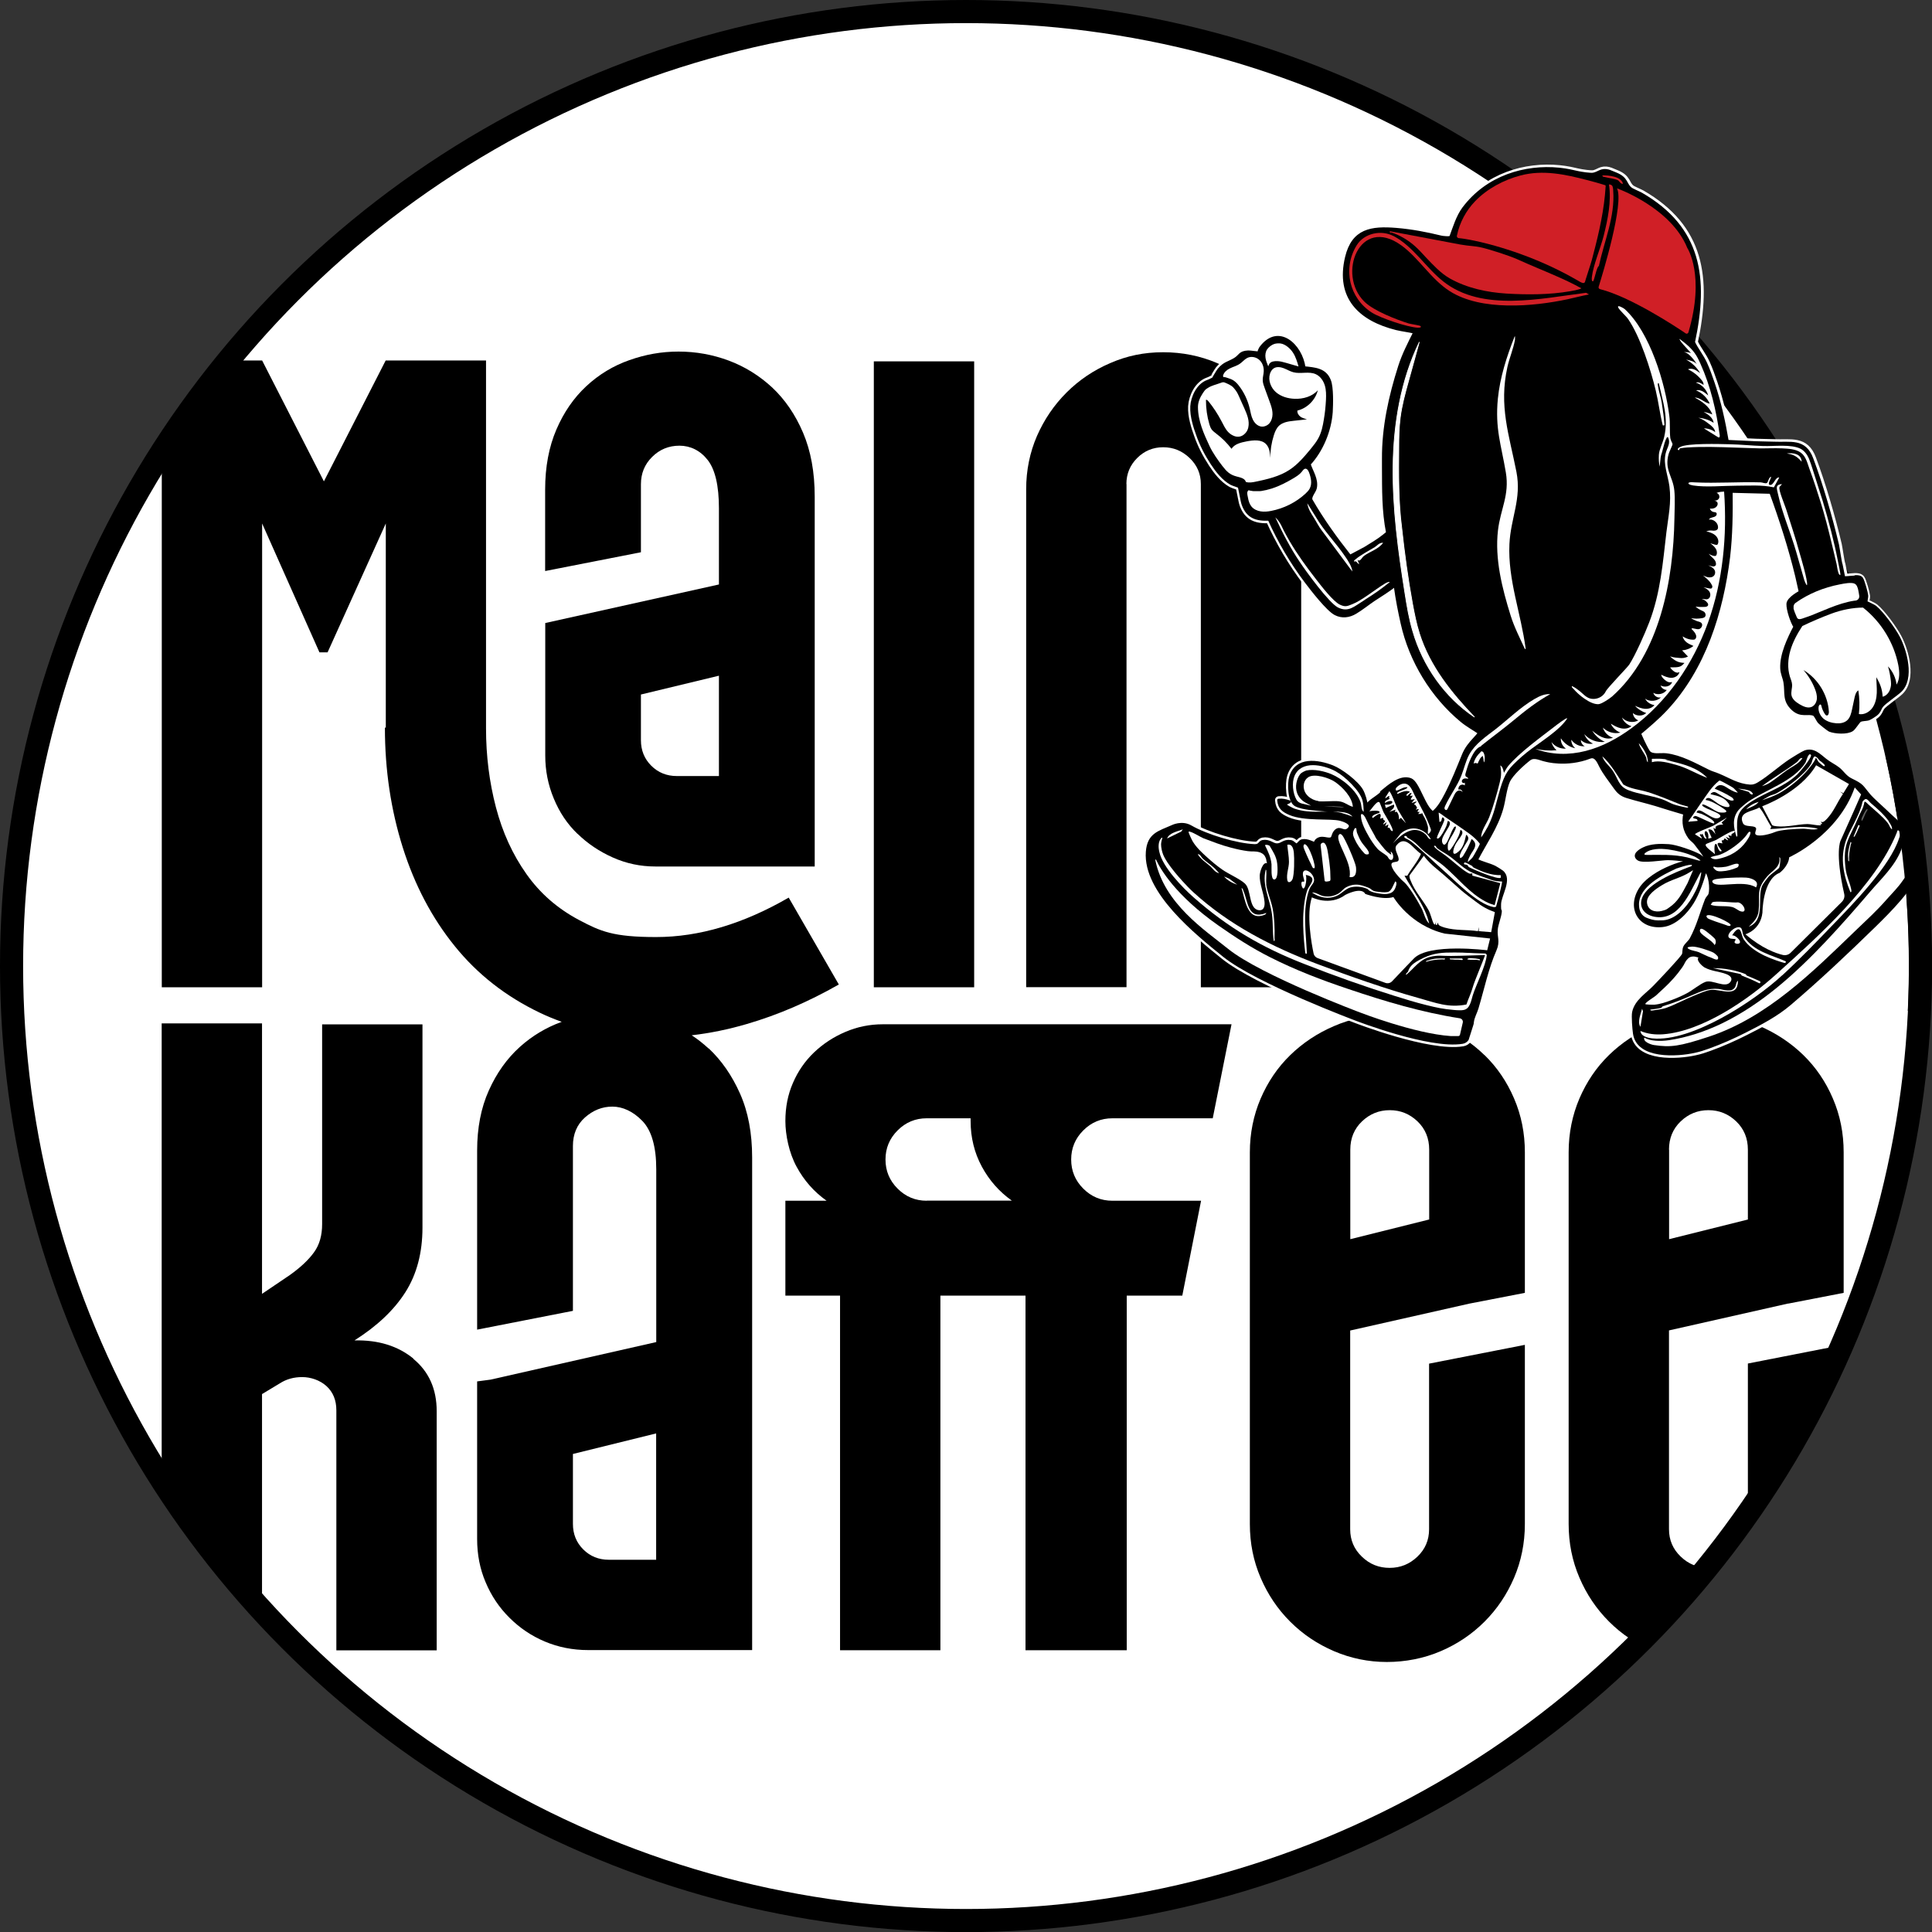
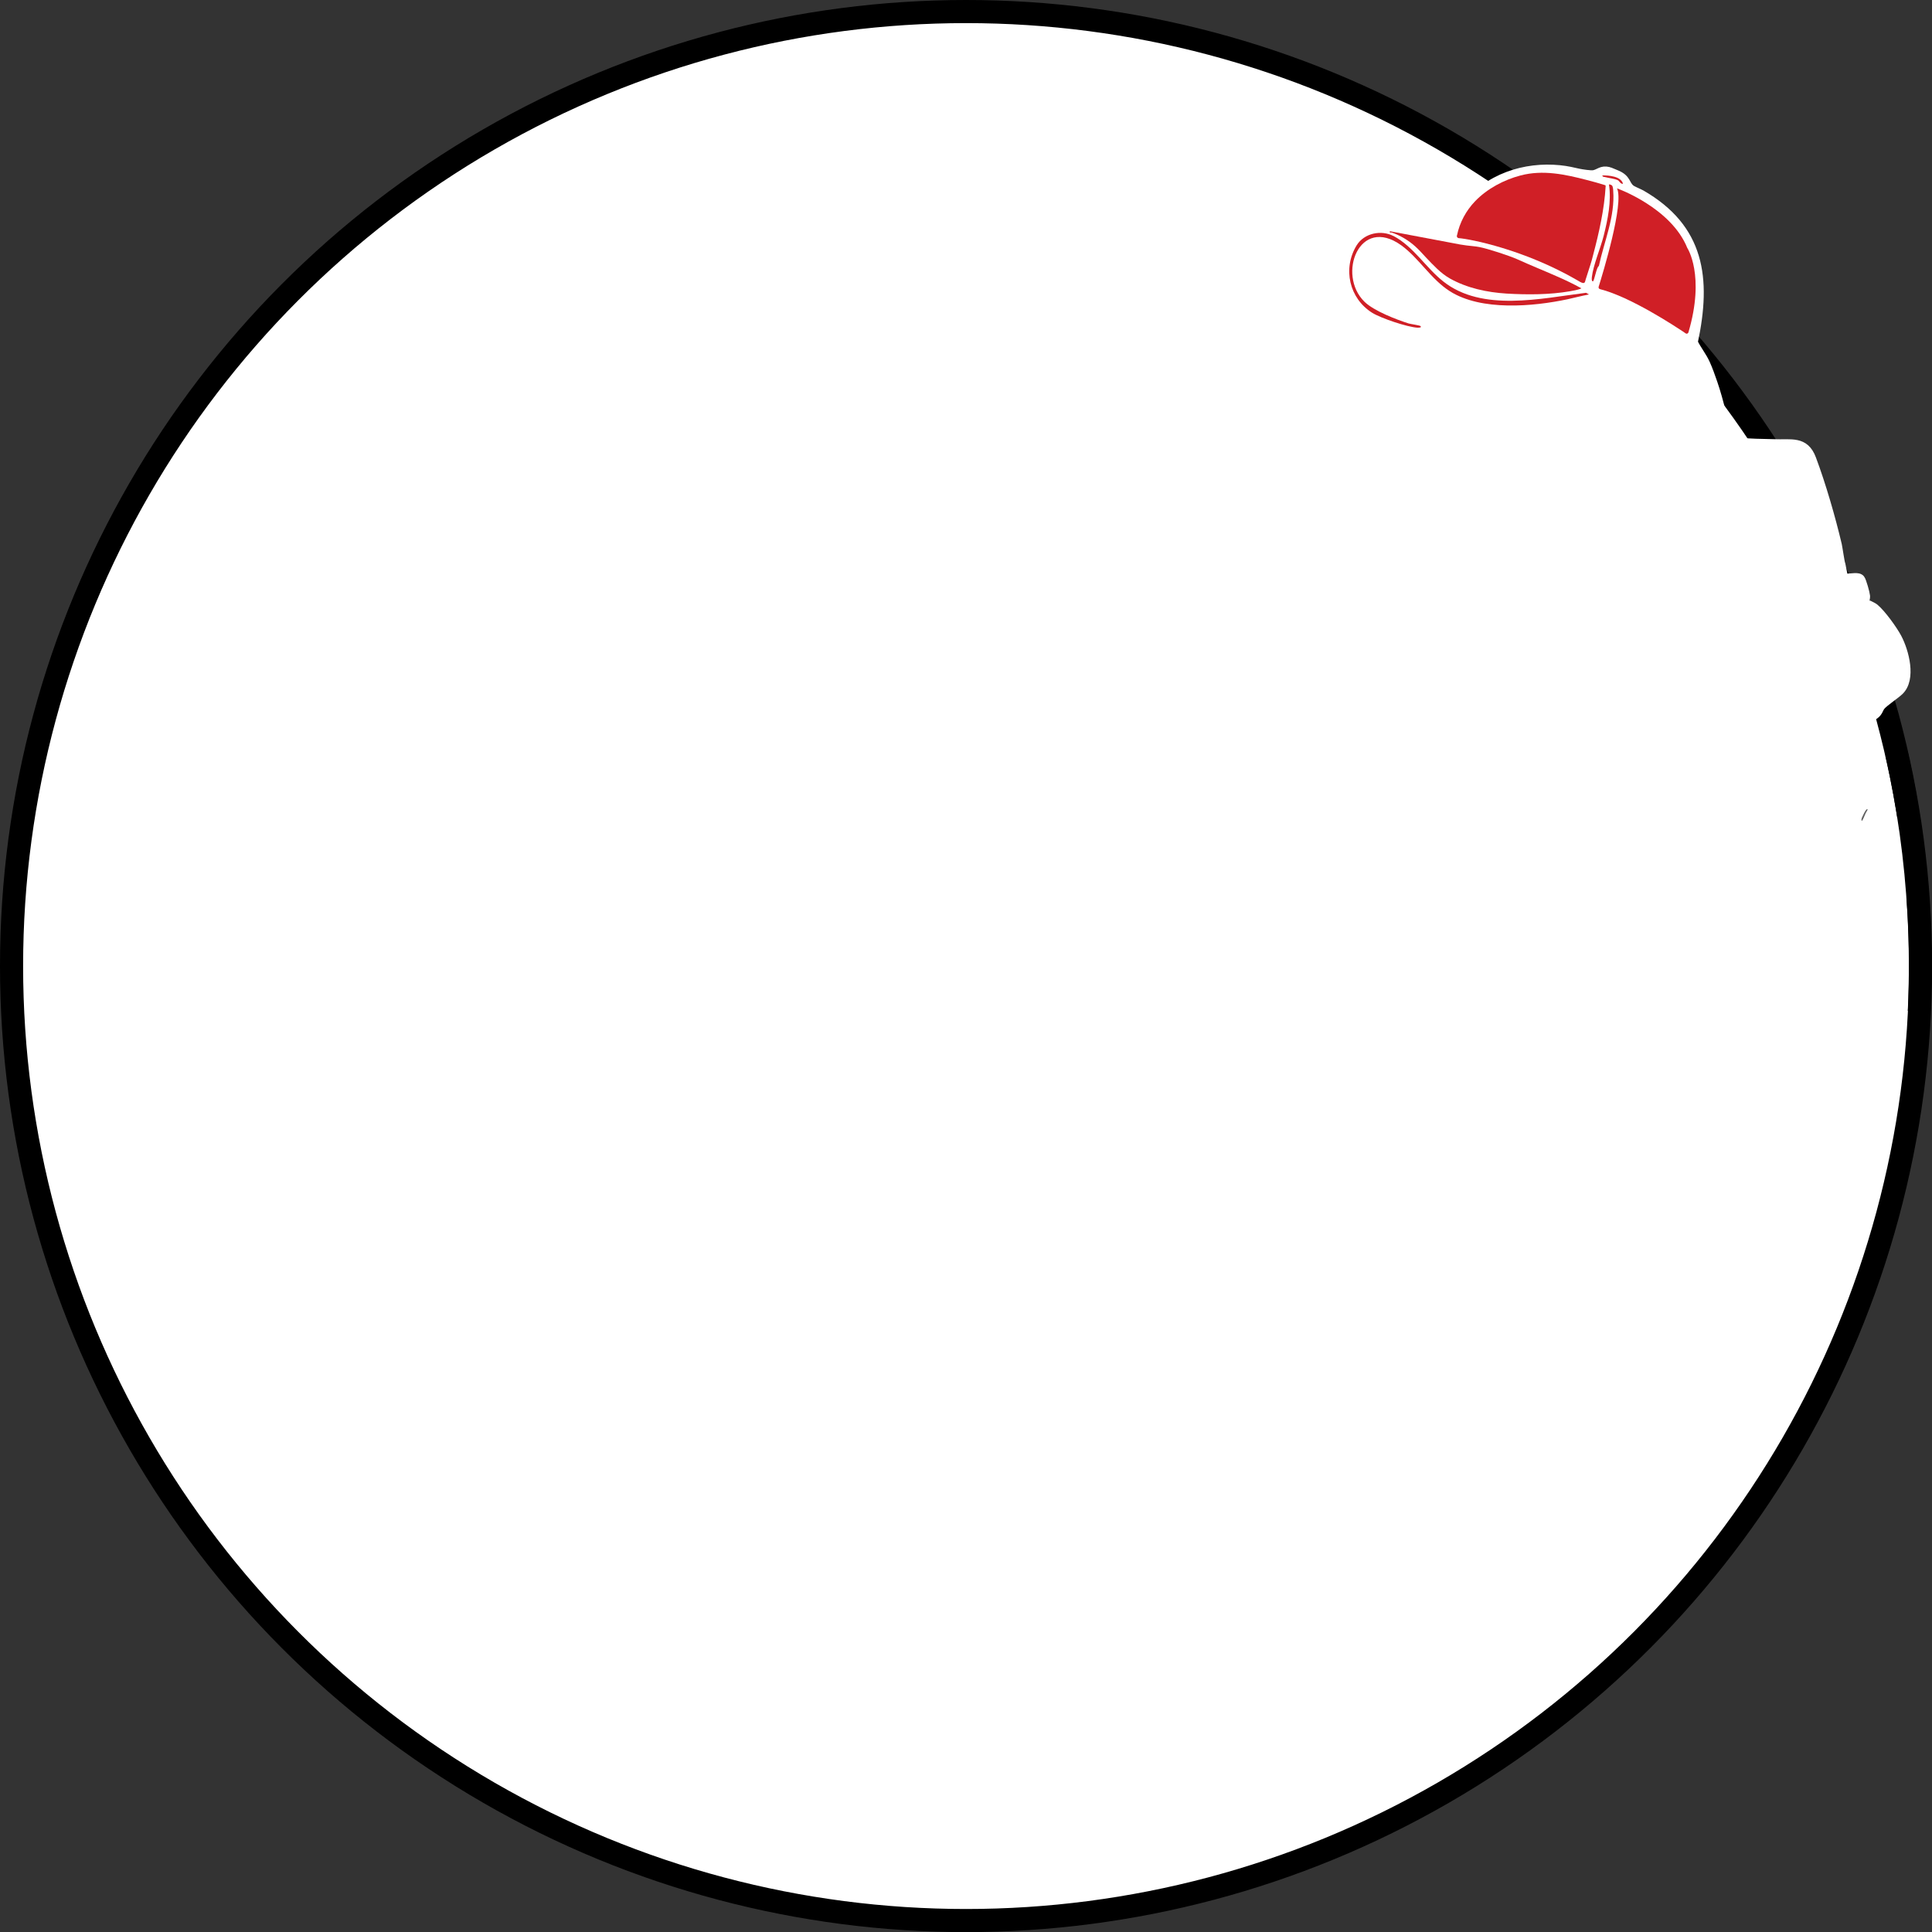
<svg xmlns="http://www.w3.org/2000/svg" viewBox="0 0 1738.7 1738.7" data-name="Ebene 1" id="Ebene_1">
  <rect x="0" y="0" width="1738.7" height="1738.7" fill="#333333" stroke="none" />
  <defs>
    <style>
      .cls-1 {
        fill: #606060;
      }

      .cls-2 {
        stroke-width: 7.1px;
      }

      .cls-2, .cls-3, .cls-4 {
        fill: #fff;
      }

      .cls-2, .cls-5, .cls-4 {
        stroke-linejoin: round;
      }

      .cls-2, .cls-4 {
        stroke: #fff;
      }

      .cls-5 {
        stroke-width: 2.6px;
      }

      .cls-5, .cls-6, .cls-7 {
        stroke: #000;
      }

      .cls-8 {
        fill: #d01f26;
      }

      .cls-4 {
        stroke-width: .7px;
      }

      .cls-6 {
        stroke-width: 20.8px;
      }

      .cls-6, .cls-7 {
        fill: none;
        stroke-miterlimit: 10;
      }

      .cls-7 {
        stroke-width: 20.4px;
      }

      .cls-9 {
        clip-path: url(#clippath);
      }
    </style>
    <clipPath id="clippath">
-       <circle r="859" cy="869.4" cx="869.4" class="cls-6" />
-     </clipPath>
+       </clipPath>
  </defs>
  <circle r="860.1" cy="868.2" cx="869.4" class="cls-3" />
  <g>
    <g class="cls-9">
      <g>
        <path d="M519.7,750.3c9.1,8.9,19.7,16,31.8,21.4,12.1,5.4,24.8,8.1,38.3,8.1h143.4v-332.8c0-22-3.5-41.2-10.5-57.6-7-16.4-16.3-29.9-27.8-40.7-11.6-10.7-24.6-18.8-39.1-24.2-14.5-5.4-29.6-8.1-45.1-8.1s-29.8,2.6-44.3,7.7c-14.5,5.1-27.4,12.9-38.7,23.4-11.3,10.5-20.3,23.5-27,39.1-6.7,15.6-10.1,33.6-10.1,54v73.3l86.2-16.9v-61.2c0-9.7,3.3-17.9,10.1-24.6,6.7-6.7,14.9-10.1,24.6-10.1s18.7,4.3,25.4,12.9c6.7,8.6,10.1,23.1,10.1,43.5v68.5l-156.3,34.7v119.3c0,13.4,2.5,26.3,7.7,38.7,5.1,12.4,12.2,23,21.4,31.8ZM576.9,625l70.1-16.9v90.3h-37.9c-9.1,0-16.8-3.1-23-9.3-6.2-6.2-9.3-13.8-9.3-23v-41.1Z" />
        <rect height="563.3" width="90.3" y="325.2" x="786.4" />
        <path d="M1013.7,435.6c0-9.1,3.2-16.9,9.7-23.4,6.4-6.4,14.2-9.7,23.4-9.7s17,3.2,23.8,9.7c6.7,6.4,10.1,14.2,10.1,23.4v452.9h90.3v-448.1c0-17.2-3.2-33.3-9.7-48.4-6.4-15-15.3-28.1-26.6-39.1-11.3-11-24.5-19.7-39.5-26.2-15-6.4-31.2-9.7-48.4-9.7s-32.5,3.2-47.5,9.7c-15,6.4-28.2,15.3-39.5,26.6-11.3,11.3-20.1,24.3-26.6,39.1-6.4,14.8-9.7,30.8-9.7,47.9v448.1h90.3v-452.9Z" />
        <path d="M372.2,1222.8c-14-11.5-31.7-17-53.2-16.5,20.4-12.9,35.7-27.4,45.9-43.5,10.2-16.1,15.3-35.5,15.3-58v-182.9h-90.3v179.7c0,10.2-2.4,18.7-7.3,25.4-4.8,6.7-12.1,13.6-21.8,20.5l-25,16.9v-243.4h-90.3v564.1h90.3v-230.5l16.1-9.7c5.9-3.8,12.6-5.6,20.1-5.6s15.8,2.7,21.8,8.1c5.9,5.4,8.9,12.6,8.9,21.8v216h90.3v-215.2c0-19.9-7-35.6-21-47.1Z" />
        <path d="M637.7,943.6c-4.8-4.4-9.8-8.4-15.2-11.9,16.5-1.9,33.1-5.3,49.8-10.2,27.7-8.1,55.2-19.9,82.6-35.5l-45.1-78.2c-40.8,23.6-80.6,35.5-119.3,35.5s-50-5.1-69.3-15.3c-19.3-10.2-35.2-24-47.5-41.5-12.4-17.5-21.5-37.5-27.4-60-5.9-22.6-8.9-46.2-8.9-70.9v-331.2h-90.3l-55.6,108.8-55.6-108.8h-90.3v564.1h90.3v-417.4l51.6,116h7.3l52.4-116v183.7h-.8c0,38.2,5.4,74.1,16.1,108,10.7,33.8,26.3,63.4,46.7,88.6,20.4,25.3,45.9,45.3,76.6,60,6.4,3.1,12.9,5.7,19.7,8.2-14.1,5.1-26.7,12.7-37.8,22.7-11.6,10.5-20.8,23.5-27.8,39.1-7,15.6-10.5,33.6-10.5,54v161.2l86.2-16.9v-148.3c0-10.7,3.6-19.3,10.9-25.8,7.3-6.4,15.4-9.7,24.6-9.7s18.7,4.3,27,12.9c8.3,8.6,12.5,23.1,12.5,43.5v155.5l-149.1,33.8-12.1,1.6v141.8c0,14,2.5,27,7.7,39.1,5.1,12.1,12.2,22.7,21.4,31.8,9.1,9.1,19.7,16.3,31.8,21.4,12.1,5.1,25.1,7.7,39.1,7.7h147.5v-443.2c0-22-3.6-41.2-10.9-57.6-7.3-16.4-16.7-29.9-28.2-40.7ZM590.6,1403.7h-42.7c-9.1,0-16.8-3.1-23-9.3-6.2-6.2-9.3-13.8-9.3-23v-62.9l74.9-18.5v113.6Z" />
        <path d="M961.3,921.8h-166.8c-11.8,0-23.1,2.3-33.8,6.9-10.8,4.6-20.1,10.8-28.2,18.5-8.1,7.8-14.4,16.9-18.9,27.4-4.6,10.5-6.8,21.9-6.8,34.3s3.3,28.7,10.1,41.1c6.7,12.4,15.7,22.6,27,30.6h-37.1v85.4h49.2v319.1h90.3v-319.1h76.6v319.1h91.1v-319.1h50l16.9-85.4h-79.8c-10.2,0-18.9-3.6-26.2-10.9-7.3-7.3-10.9-16-10.9-26.2s3.6-18.9,10.9-26.2c7.3-7.3,16-10.9,26.2-10.9h90.3l16.9-84.6h-146.7ZM834,1080.6c-10.2,0-18.9-3.6-26.2-10.9-7.3-7.3-10.9-16-10.9-26.2s3.6-18.9,10.9-26.2c7.3-7.3,16-10.9,26.2-10.9h39.5c0,.8,0,1.6,0,2.4,0,15,3.4,28.7,10.1,41.1,6.7,12.4,15.7,22.6,27,30.6h-76.6Z" />
        <path d="M1336,949.6c-11.3-11-24.5-19.7-39.5-26.2-15-6.4-31.2-9.7-48.4-9.7s-32.5,3.2-47.5,9.7c-15,6.4-28.2,15.2-39.5,26.2-11.3,11-20.1,24-26.6,39.1-6.4,15-9.7,31.2-9.7,48.4v334.4c0,17.2,3.2,33.3,9.7,48.4,6.4,15,15.3,28.2,26.6,39.5,11.3,11.3,24.4,20.1,39.5,26.6,15,6.4,30.9,9.7,47.5,9.7s33.3-3.2,48.4-9.7c15-6.4,28.2-15.3,39.5-26.6,11.3-11.3,20.1-24.4,26.6-39.5,6.4-15,9.7-31.2,9.7-48.4v-161.2l-86.2,16.9v149.1c0,9.7-3.5,17.9-10.5,24.6-7,6.7-15.3,10.1-25,10.1s-18-3.3-25-10.1c-7-6.7-10.5-14.9-10.5-24.6v-178.9l107.2-24.2,50-9.7v-126.5c0-17.2-3.2-33.3-9.7-48.4-6.4-15-15.3-28.1-26.6-39.1ZM1286.1,1097.5l-70.9,17.7v-80.6c0-10.2,3.5-18.7,10.5-25.4,7-6.7,15.3-10.1,25-10.1s18,3.4,25,10.1c7,6.7,10.5,15.2,10.5,25.4v62.9Z" />
        <path d="M1609.2,1173.2l50-9.7v-126.5c0-17.2-3.2-33.3-9.7-48.4-6.4-15-15.3-28.1-26.6-39.1-11.3-11-24.5-19.7-39.5-26.2-15-6.4-31.2-9.7-48.4-9.7s-32.5,3.2-47.5,9.7c-15,6.4-28.2,15.2-39.5,26.2-11.3,11-20.1,24-26.6,39.1-6.4,15-9.7,31.2-9.7,48.4v334.4c0,17.2,3.2,33.3,9.7,48.4,6.4,15,15.3,28.2,26.6,39.5,11.3,11.3,24.4,20.1,39.5,26.6,15,6.4,30.9,9.7,47.5,9.7s33.3-3.2,48.4-9.7c15-6.4,28.2-15.3,39.5-26.6,11.3-11.3,20.1-24.4,26.6-39.5,6.4-15,9.7-31.2,9.7-48.4v-161.2l-86.2,16.9v149.1c0,9.7-3.5,17.9-10.5,24.6-7,6.7-15.3,10.1-25,10.1s-18-3.3-25-10.1c-7-6.7-10.5-14.9-10.5-24.6v-178.9l107.2-24.2ZM1502,1034.6c0-10.2,3.5-18.7,10.5-25.4,7-6.7,15.3-10.1,25-10.1s18,3.4,25,10.1c7,6.7,10.5,15.2,10.5,25.4v62.9l-70.9,17.7v-80.6Z" />
      </g>
    </g>
    <circle r="859" cy="869.4" cx="869.4" class="cls-6" />
  </g>
  <g>
    <path d="M1728.3,782c-8.6,18.9-26.7,37.1-41.1,51.2-24.7,24.1-49.8,47.8-76.1,70.2-12.1,10.3-26.5,17.8-40.6,24.9-10.5,5.3-21.3,10.1-32.4,14.1-4.1,1.5-8.3,2.9-12.6,3.8-15.9,3.6-51.2,5.8-54.3-16.1-.6-3.9-1.5-15.4-.8-19,2.1-10.3,12.2-16.2,18.7-23,4-4.1,24.8-25.9,26.1-29,.8-2.1.1-4.5,1.3-6.9,1.1-2.2,4.4-4.8,5.6-7,6.4-11.9,9.2-23.4,13.8-35.4.7-1.8,2.7-3.4,3.2-5,1.5-5.1.3-18-4.1-21.6-2.6,9.4-6.4,20.6-11.6,29-5.6,9.1-15.7,19.6-26.8,20.8-20.2,2.3-31-15-20.5-32.4,5.5-9.2,18-16.4,27.5-20.3,5.1-2.1,11.8-4.6,17.3-4.5,2.9.3-1.5-1.3-2.6-1.5-4.8-.7-12.4-1.5-17.1-1.5s-22.7,3-26.4.4c-5.3-3.7,1.3-7.8,4.7-9.4,6.5-3.2,14.9-3.3,22.5-2.8,6.5.4,21.9,5.7,28.1,9.2,1,.5,5,5.4,4.2.3-.2-1.1-6.8-9.6-8.1-11.3-1.4-1.9-3.8-3.4-5.2-5.2-5-6.9-6.2-13.6-4.5-21.9-8.7-2.5-17.4-5.2-26-7.9-8.7-2.6-17.5-4.6-26.2-7.3-5.1-1.6-7.8-4.1-10.9-8.5,0,0,0-.1-.1-.2-4.3-6.1-9.2-12.1-12.6-18.8-1.9-3.7-4.3-9.9-9.6-7.9-21.1,8.1-39.8,2.7-39.8,2.7-5.1-1-10.2-4.3-14.6-1-5.5,4.2-15.9,13.6-18.8,19.9-3,6.8-3.9,17.1-6,24.5-4.8,16.9-14.9,30.9-22.9,46.4,5.1,2.7,11.4,3.9,16.5,6.4.9.4,5.5,3.3,6.5,4.1,8.3,6.6-1.9,21-2.1,29.1s.9,4.3.6,7.3c-.5,4.8-3.2,10.8-3.6,15.7-.6,7.1,2.3,10.5-1.1,18.3-7.2,16.4-11,34.9-16.2,52.3-1.2,4.1-3.7,8.1-4.2,12.7,0,.8-.2,1.7-.5,2.5l-4.1,12.9c-1,1.5-2.6,2.5-4.4,2.8-29.5,4.9-95.5-20.7-95.5-20.7,0,0-89.5-33.5-119.1-57.4-25-20.2-71.7-57.6-69-93.4,1.2-15.7,10.3-17.4,22.5-22.8,0,0,8.6-4.4,16.5.2,14.4,8.3,41.2,16.3,57.4,17,5.1.2,4.4-3.1,7.4-3.7,5.9-1.1,8.7,2.8,12.6,3,4.6.2,6.4-4,12.6-3,2.5.4,3.9,3,5.2,3,1.8,0,2.9-3.3,5.2-3.7,5.1-1,9.6,2.5,11.1,2.3.5,0,1.1-2,1.9-2.7,4.8-4.3,10.4.6,13.7-1.8,1.1-.8,1.3-6.1,5.2-7.7,3.4-1.4,6.5,3.7,10.6-1.3,3.5-4.3-5.1-7.2-8.2-8-9.3-2.3-32,.6-45.5-5.2-5.7-2.5-9.4-5-10-12.1,3.5-.4,6.4.4,9.7,1.5l-3.3,1.5c-3.1,1.3,6.6,5.6,7.5,5.9,15.4,5.3,30.3.9,42.2,3.8.7.2,3.9,1.2,5.8,1.8,3.4,1.2,4.8,1.9,7.4,2.6-3.9-10.2-18.5-7.4-27.2-8.2-7.5-.7-20.1-1.2-26.6-4.5-6.2-3.2-6.5-19.3-4.7-25.2,5.1-17.3,24.3-14.5,37.6-9.3,7.8,3,22.2,13.9,26.4,21.3,2.1,3.8,3.8,9.8,4.2,14.1,3.1-4.7,7.8-6.8,11.8-10.1s1.1-1.9,1.9-2.5c6.6-5.4,17-14.8,26.1-11.2,6.9,2.7,12.1,25.2,20,29.8,5.3-4.2,8.7-10.5,11.8-16.4,6-11.5,10.8-23.7,15.7-35.7,2.4-5.8,5.8-10,10-14.5,1.5-1.7,2.9-3.1,4.5-5.2-4.8-3.3-11.3-6.9-16.1-10.9-26.5-21.9-46.1-53.9-53.6-87.8-2.5-11.3-4.3-19.9-6.3-34.3-6,5-12.6,8.8-19.2,13.2-5.2,3.5-11,8.2-16.4,11.4-5.6,3.4-12.1,4.3-18.1,1.2-7-3.6-21.1-21.8-26.3-28.7-13.2-17.4-24.4-36.5-33.3-56.4-11.6.5-19.4-2-23.5-13.4-1.1-3-3-15.1-3.5-15.8s-5.8-2.1-7.3-3c-7.2-4.1-12.6-11.1-17.1-17.9-5.4-8.2-10-17.1-13.2-26.4-2.1-5.9-5.6-16-5.1-25.1.5-8.5,5.6-19.4,14.3-22.5,1.8-.6,3.8-1.7,4.9-2.3.4-.2,3.9-6.6,5.2-8.2,5.1-6.1,8.6-5.9,14.4-9.4,5.1-3.1,4.2-6.2,12-6.6,2-.1,8.6,1.1,9.2.7.2-.1,1.3-3.3,2-4.3,16-21.6,36.5-2.1,39.1,17.8,9.7,1.1,19,1.4,22.9,11.7,2.4,6.2,2,21.1,1.6,28.2-1.2,16.8-8.5,34.6-19.9,46.9,2.3,7,7.2,13.7,5.6,21.4-.7,3.4-5.1,7.6-3.9,10.9,10.3,17.9,22.3,34.5,35,50.6,0,0,12.2-6.4,13.9-7.4,5.2-3.2,12.1-7.3,16.7-11.1,1-.8,3.2-2.6,3.2-2.6-3.9-19.7-3.6-38.9-3.7-58.8,0-1.8,0-6.1,0-7.8-.2-28.3,6-56.3,14.6-83.2,3.4-10.7,8.6-20.7,13.6-30.7-5.4-1.3-11.1-1.9-16.5-3.2-32.5-8.1-53.7-27.6-44.9-64.3,5.9-24.6,22.4-26.9,44.7-25.1,14.4,1.2,27.1,3.7,40.3,6.9,1.5.4,8,1.1,8.8,0,3.2-8.6,6.1-18.4,11.5-25.7,21.4-28.6,55.5-38.4,86-35.4,7.2.7,12.6,2.1,17.2,3.1,2.8.6,11,1.9,13.6,1.4,4.9-.9,6.9-4.5,13.6-2.9.4,0,5.6,2.3,7,2.8,9.8,4.1,8,9.1,12.9,13.1,1.7,1.4,6.9,3.4,9.5,4.8,53.3,30.7,59.5,75.8,47.2,133.5,3.1,6.5,7.9,12.3,10.9,18.9,2.4,5.2,4.9,12.2,6.8,17.8,5.8,17,9.7,34.8,12.7,52.5,8.5.3,17.1.9,25.6,1.2,6.3.2,13.6.3,16.3.4,14.9.7,27.7-3.4,34.2,14.1,8.8,23.5,17.3,52.9,23.1,77.4.6,2.7,2.6,16.7,3.2,17.5,0,0,2.4,11.9,2.4,11.9.3.5,6.2-.2,6.8-.2s1.9-.1,2.9-.2c2.1,0,4.2.1,5.4,1.6,1.4,1.7,4.5,13,4.7,15.4.2,2.1-1.1,4.9-.3,6.1.3.5,6.3,2.9,8.2,4.5,6.3,5.2,16.7,19.6,20.6,27,6.5,12.3,13.2,37.2,1.7,48.2-3.6,3.4-14,10.4-16.4,13.4-2.2,2.6-2.1,5.5-5.9,8.2s-5.8,3.5-6.2,3.7c-2.4.8-5.9.4-7.9,1.6-1.3.8-5,6.9-6.9,8.2-4.5,3.1-15.4,2.4-20.4.4-1-.4-8.3-6.2-9.2-7.2-1.6-1.7-3.4-6.3-4.9-7-5.2-2.3-11.6,2-19-4.9-8.4-7.8-5.5-14.5-7.1-24.1-.7-4.2-2.8-8-2.9-12.7-.5-12.3,6.3-26.6,11.9-37.3-2.8-4.2-6.5-15.3-6.3-20.5.2-5.1,11.1-10.7,11.1-10.7l-3.2-14.3c-6.2-25.6-14.3-50.7-23.3-75.4l-35.6-.9c.2,19.7,0,39.5-2.3,59.1-6.1,49.5-21.9,100.3-56.4,137.1-7.3,7.8-15.6,14.8-23.8,21.7,0,0,5,11.6,8.1,16.3,2.8,4.3,11,2.2,15.8,2.8,13,1.5,25.9,8.7,37.6,14.5,4,2,6,2.2,9.7,3.8,9.8,4.1,17,9.1,28.1,9.9,3.1.2,5.4-.7,8-2.3,9.7-5.9,19.2-14.7,28.6-20.9,2.3-1.5,11-6.9,13-7.6,7.7-2.7,12.7,2.9,18.3,7.3,4.3,3.4,8.1,5,11.6,7.7,4,3.1,6.2,7.5,11.5,10.1,11,5.3,9.3,5.7,16.8,14.5,2.8,3.2,9.7,9.3,13.3,12.7,6.8,6.6,13.9,12.6,20.8,19.4" class="cls-2" />
-     <path d="M1669.9,518.9c2.1,0,4.2.1,5.4,1.6,1.4,1.7,4.5,13,4.7,15.4.2,2.1-1.1,4.9-.3,6.1.3.5,6.3,2.9,8.2,4.5,6.3,5.2,16.7,19.6,20.6,27,6.5,12.3,13.2,37.2,1.7,48.2-3.6,3.4-14,10.4-16.4,13.4-2.2,2.6-2.1,5.5-5.9,8.2s-5.8,3.5-6.2,3.7c-2.4.8-5.9.4-7.9,1.6-1.3.8-5,6.9-6.9,8.2-4.5,3.1-15.4,2.4-20.4.4-1-.4-8.3-6.2-9.2-7.2-1.6-1.7-3.4-6.3-4.9-7-5.2-2.3-11.6,2-19-4.9-8.4-7.8-5.5-14.5-7.1-24.1-.7-4.2-2.8-8-2.9-12.7-.5-12.3,6.3-26.6,11.9-37.3-2.8-4.2-6.5-15.3-6.3-20.5.2-5.1,11.1-10.7,11.1-10.7l-3.2-14.3c-6.2-25.6-14.3-50.7-23.3-75.4l-35.6-.9c.2,19.7,0,39.5-2.3,59.1-6.1,49.5-21.9,100.3-56.4,137.1-7.3,7.8-15.6,14.8-23.8,21.7,0,0,5,11.6,8.1,16.3,2.8,4.3,11,2.2,15.8,2.8,13,1.5,25.9,8.7,37.6,14.5,4,2,6,2.2,9.7,3.8,9.8,4.1,17,9.1,28.1,9.9,3.1.2,5.4-.7,8-2.3,9.7-5.9,19.2-14.7,28.6-20.9,2.3-1.5,11-6.9,13-7.6,7.7-2.7,12.7,2.9,18.3,7.3,4.3,3.4,8.1,5,11.6,7.7,4,3.1,6.2,7.5,11.5,10.1,11,5.3,9.3,5.7,16.8,14.5,2.8,3.2,9.7,9.3,13.3,12.7,6.8,6.6,13.9,12.6,20.8,19.4,11.6,11.2,19.3,16.1,11.3,33.7-8.6,18.9-26.7,37.1-41.1,51.2-24.7,24.1-49.8,47.8-76.1,70.2-12.1,10.3-26.5,17.8-40.6,24.9-10.5,5.3-21.3,10.1-32.4,14.1-4.1,1.5-8.3,2.9-12.6,3.8-15.9,3.6-51.2,5.8-54.3-16.1-.6-3.9-1.5-15.4-.8-19,2.1-10.3,12.2-16.2,18.7-23,4-4.1,24.8-25.9,26.1-29,.8-2.1.1-4.5,1.3-6.9,1.1-2.2,4.4-4.8,5.6-7,6.4-11.9,9.2-23.4,13.8-35.4.7-1.8,2.7-3.4,3.2-5,1.5-5.1.3-18-4.1-21.6-2.6,9.4-6.4,20.6-11.6,29-5.6,9.1-15.7,19.6-26.8,20.8-20.2,2.3-31-15-20.5-32.4,5.5-9.2,18-16.4,27.5-20.3,5.1-2.1,11.8-4.6,17.3-4.5,2.9.3-1.5-1.3-2.6-1.5-4.8-.7-12.4-1.5-17.1-1.5s-22.7,3-26.4.4c-5.3-3.7,1.3-7.8,4.7-9.4,6.5-3.2,14.9-3.3,22.5-2.8,6.5.4,21.9,5.7,28.1,9.2,1,.5,5,5.4,4.2.3-.2-1.1-6.8-9.6-8.1-11.3-1.4-1.9-3.8-3.4-5.2-5.2-5-6.9-6.2-13.6-4.5-21.9-8.7-2.5-17.4-5.2-26-7.9-8.7-2.6-17.5-4.6-26.2-7.3-5.1-1.6-7.8-4.1-10.9-8.5,0,0,0-.1-.1-.2-4.3-6.1-9.2-12.1-12.6-18.8-1.9-3.7-4.3-9.9-9.6-7.9-21.1,8.1-39.8,2.7-39.8,2.7-5.1-1-10.2-4.3-14.6-1-5.5,4.2-15.9,13.6-18.8,19.9-3,6.8-3.9,17.1-6,24.5-4.8,16.9-14.9,30.9-22.9,46.4,5.1,2.7,11.4,3.9,16.5,6.4.9.4,5.5,3.3,6.5,4.1,8.3,6.6-1.9,21-2.1,29.1s.9,4.3.6,7.3c-.5,4.8-3.2,10.8-3.6,15.7-.6,7.1,2.3,10.5-1.1,18.3-7.2,16.4-11,34.9-16.2,52.3-1.2,4.1-3.7,8.1-4.2,12.7,0,.8-.2,1.7-.5,2.5l-4.1,12.9c-1,1.5-2.6,2.5-4.4,2.8-29.5,4.9-95.5-20.7-95.5-20.7,0,0-89.5-33.5-119.1-57.4-25-20.2-71.7-57.6-69-93.4,1.2-15.7,10.3-17.4,22.5-22.8,0,0,8.6-4.4,16.5.2,14.4,8.3,41.2,16.3,57.4,17,5.1.2,4.4-3.1,7.4-3.7,5.9-1.1,8.7,2.8,12.6,3,4.6.2,6.4-4,12.6-3,2.5.4,3.9,3,5.2,3,1.8,0,2.9-3.3,5.2-3.7,5.1-1,9.6,2.5,11.1,2.3.5,0,1.1-2,1.9-2.7,4.8-4.3,10.4.6,13.7-1.8,1.1-.8,1.3-6.1,5.2-7.7,3.4-1.4,6.5,3.7,10.6-1.3,3.5-4.3-5.1-7.2-8.2-8-9.3-2.3-32,.6-45.5-5.2-5.7-2.5-9.4-5-10-12.1,3.5-.4,6.4.4,9.7,1.5l-3.3,1.5c-3.1,1.3,6.6,5.6,7.5,5.9,15.4,5.3,30.3.9,42.2,3.8.7.2,3.9,1.2,5.8,1.8,3.4,1.2,4.8,1.9,7.4,2.6-3.9-10.2-18.5-7.4-27.2-8.2-7.5-.7-20.1-1.2-26.6-4.5-6.2-3.2-6.5-19.3-4.7-25.2,5.1-17.3,24.3-14.5,37.6-9.3,7.8,3,22.2,13.9,26.4,21.3,2.1,3.8,3.8,9.8,4.2,14.1,3.1-4.7,7.8-6.8,11.8-10.1s1.1-1.9,1.9-2.5c6.6-5.4,17-14.8,26.1-11.2,6.9,2.7,12.1,25.2,20,29.8,5.3-4.2,8.7-10.5,11.8-16.4,6-11.5,10.8-23.7,15.7-35.7,2.4-5.8,5.8-10,10-14.5,1.5-1.7,2.9-3.1,4.5-5.2-4.8-3.3-11.3-6.9-16.1-10.9-26.5-21.9-46.1-53.9-53.6-87.8-2.5-11.3-4.3-19.9-6.3-34.3-6,5-12.6,8.8-19.2,13.2-5.2,3.5-11,8.2-16.4,11.4-5.6,3.4-12.1,4.3-18.1,1.2-7-3.6-21.1-21.8-26.3-28.7-13.2-17.4-24.4-36.5-33.3-56.4-11.6.5-19.4-2-23.5-13.4-1.1-3-3-15.1-3.5-15.8s-5.8-2.1-7.3-3c-7.2-4.1-12.6-11.1-17.1-17.9-5.4-8.2-10-17.1-13.2-26.4-2.1-5.9-5.6-16-5.1-25.1.5-8.5,5.6-19.4,14.3-22.5,1.8-.6,3.8-1.7,4.9-2.3.4-.2,3.9-6.6,5.2-8.2,5.1-6.1,8.6-5.9,14.4-9.4,5.1-3.1,4.2-6.2,12-6.6,2-.1,8.6,1.1,9.2.7.2-.1,1.3-3.3,2-4.3,16-21.6,36.5-2.1,39.1,17.8,9.7,1.1,19,1.4,22.9,11.7,2.4,6.2,2,21.1,1.6,28.2-1.2,16.8-8.5,34.6-19.9,46.9,2.3,7,7.2,13.7,5.6,21.4-.7,3.4-5.1,7.6-3.9,10.9,10.3,17.9,22.3,34.5,35,50.6,0,0,12.2-6.4,13.9-7.4,5.2-3.2,12.1-7.3,16.7-11.1,1-.8,3.2-2.6,3.2-2.6-3.9-19.7-3.6-38.9-3.7-58.8,0-1.8,0-6.1,0-7.8-.2-28.3,6-56.3,14.6-83.2,3.4-10.7,8.6-20.7,13.6-30.7-5.4-1.3-11.1-1.9-16.5-3.2-32.5-8.1-53.7-27.6-44.9-64.3,5.9-24.6,22.4-26.9,44.7-25.1,14.4,1.2,27.1,3.7,40.3,6.9,1.5.4,8,1.1,8.8,0,3.2-8.6,6.1-18.4,11.5-25.7,21.4-28.6,55.5-38.4,86-35.4,7.2.7,12.6,2.1,17.2,3.1,2.8.6,11,1.9,13.6,1.4,4.9-.9,6.9-4.5,13.6-2.9.4,0,5.6,2.3,7,2.8,9.8,4.1,8,9.1,12.9,13.1,1.7,1.4,6.9,3.4,9.5,4.8,53.3,30.7,59.5,75.8,47.2,133.5,3.1,6.5,7.9,12.3,10.9,18.9,2.4,5.2,4.9,12.2,6.8,17.8,5.8,17,9.7,34.8,12.7,52.5,8.5.3,17.1.9,25.6,1.2,6.3.2,13.6.3,16.3.4,14.9.7,27.7-3.4,34.2,14.1,8.8,23.5,17.3,52.9,23.1,77.4.6,2.7,2.6,16.7,3.2,17.5,0,0,2.4,11.9,2.4,11.9.3.5,6.2-.2,6.8-.2s1.9-.1,2.9-.2Z" class="cls-5" />
    <path d="M1679.7,728.4c-1.8,2.5-2.4,3.9-3.9,7.1-.3.6-1.2,3,0,3.2,1.9-3.1,2.5-6.1,4.5-9.2.8-1.2.7-1.3-.4-1.1Z" class="cls-1" />
    <g>
      <path d="M1311.1,212c-.2,1.1.5,2.2,1.6,2.3,10.8.8,59.3,10.4,106.6,37.8,1.3.8,4.1,2.6,5.6,2.6s1.6-1.3,2.1-3.1c1.1-3.7,4.5-13.7,5.5-17.4.5-1.7.9-3.3,1.3-5,5.3-20,10-40.9,11.2-61.6,0-.2,0-.5-.1-.7-.1-.1-.3-.2-.5-.3-5.4-1.7-10.8-3.2-16.3-4.6-19.6-5.1-39.6-9.4-59.7-4.1-14.9,3.9-30,11.9-40.8,23.1-8.2,8.5-14,19.2-16.4,30.9Z" class="cls-8" />
      <path d="M1423.2,259.5c-7-3.9-14.3-7.4-21.9-10.7-14.5-6.4-20.1-8.4-36.1-15.6-7-3.1-26.5-9.5-34-10.9-3.7-.7-7.5-.9-11.3-1.4-4-.5-7.9-1.2-11.8-2-19.1-3.6-38.1-7.2-57.2-10.8-.5.5-.3,1.5,1.4,1.1,7.9,2.7,15.2,7,21.4,12.6,3.4,3.1,6.5,6.5,9.6,9.9,6.7,7,13.1,14.1,21.5,18.9,15.5,8.7,33.4,12.5,51,13.6,18.6,1.1,38.8,1.1,57.2-2.1,2.1-.4,4.3-.8,6.4-1.3,1.4-.4,2.8-.7,3.8-1.4Z" class="cls-8" />
      <path d="M1254.2,212.5c-11.2-5.9-26.5-2.7-33.3,8.3-12.8,21-6.6,47.8,14,60.7,7.9,4.9,31.7,12.9,40.8,13.4.7,0,4.3.1,2.6-1.5-.6-.6-8.9-1.8-10.6-2.3-11-3.5-31.2-11.2-39.8-19.6-24.9-24.4-4.5-77.9,33.2-50.7,15.9,11.5,26.7,30.5,43.7,41.3,28.3,18,75,13.8,106,7.2,6.4-1.4,12.8-3.1,19.2-4.3l-2.6-1.5c-40.8,5.1-93.5,17.4-128.4-10.1-15.7-12.3-26.9-31.5-44.9-41Z" class="cls-8" />
      <path d="M1460.6,165.3c-1.7-6.6-12.8-7.6-18.6-7.4.3,1.5,1.6,1.2,2.6,1.5,3.3.9,8.3,1.3,11.4,2.8,1.2.6,2.5,3.6,4.6,3.2Z" class="cls-8" />
      <path d="M1450.8,167c-.4-.5-2.4-1.3-2.8-.9,2.3,15-1.1,31.5-4.8,46.2-2.8,11.1-9.3,26-10.6,37-.1,1-.4,3.9.9,3.9s3.2-12.9,5.4-13.8c4.7-22.1,14.7-44.4,12.9-67.8,0-1.2-.3-3.8-1-4.6Z" class="cls-8" />
      <path d="M1455.2,169.5s48.6,17.2,63.3,53.7c0,0,16.2,24.4,1,75.9-.3,1.1-1.6,1.6-2.5.9-9.1-6.2-49.7-32.9-77.1-39.8-.9-.2-1.5-1.2-1.2-2.1,3.5-11.2,23.1-75.1,16.5-88.7Z" class="cls-8" />
    </g>
    <g>
      <path d="M1089.9,347.6c1.6-.7,3.2-1.2,4.8-1.7,1.4-.5,2.7-.9,4.1-1.4,1-.4,2.2-.7,3.2-.3,2.5,1,6.1,2.5,7.9,4.5,3.8,4.2,4.6,6.9,6.4,10.9,1.2,2.7,2.4,5.4,3.6,8,2.4,5.4,4.8,11.1,3.5,17.1-.4,1.9-1.3,3.8-2.7,5.2-4.9,5.4-11.5,3-15.4-1.1-2.7-2.9-4.3-6.5-6.1-9.9-3.3-6.3-7.2-12.3-11.7-17.8-.6-.7-2.1-2-2.2-1,0,7.4,1,14.7,3.1,21.8.5,1.7,1.1,3.3,2.1,4.7,1.1,1.4,2.6,2.5,4,3.6,5.2,3.9,9.9,8.6,13.8,13.7,2.8-4.4,8.6-5.7,13.7-6.7,6-1.1,13.2-1.9,17.4,2.5,3.1,3.2,3.6,8,3.8,12.4,0-6.9,1.1-13.8,3.2-20.4,1-3.2,2.3-6.3,4.7-8.6,3.5-3.2,8.5-3.9,13.2-4.4,4-.4,8-.9,11.9-1.3-2.1-.6-4.2-1.2-5.9-2.4-1.7-1.3-3-3.4-2.7-5.5,8.8-2.1,16.2-9.5,18.4-18.3-5.1,5.7-13.2,8-20.9,7.7-6.1-.2-12.3-2-16.9-6-4.6-4.1-7.1-10.7-5.3-16.5.6-1.9,1.7-3.8,3.4-4.9,2.6-1.7,6.1-1.2,9-.1,2.9,1.1,5.6,2.8,8.6,3.6,6.6,1.8,14.1-1.1,20.3,1.8,4.1,1.9,6.8,5.9,8.1,10.2,1.2,4.1,1.2,8.5,1,12.8-.3,5.9-.9,11.9-1.9,17.7-.9,5.7-2.1,11.5-4.8,16.6-1.9,3.6-4.5,6.8-7.1,10-5.7,6.9-11.6,13.9-19.1,18.8-9,5.9-19.8,8.4-30.4,10.6-2.9.6-6,1.2-8.8.2-.9-3.3-5.1-4-8.4-4.9-6.1-1.6-8.8-4.4-12.7-9.4-3.7-4.8-8.7-11.8-11.5-17.8-5.2-11.1-10.5-22.8-10.5-35.4,0-4.4,1.9-8.6,4.4-12.4s2.8-3.5,4.6-4.7c.8-.6,1.7-1,2.6-1.4Z" class="cls-3" />
      <path d="M1101.7,339.5c-.7,0-1.2-.8-1-1.5.7-2.8,3.2-5,5.8-6.3,3.1-1.6,6.6-2.4,9.4-4.4,2.3-1.6,4.1-3.9,6.6-5.2,3.5-1.7,7.9-.8,10.7,1.7,2.9,2.5,4.3,6.5,4.1,10.4-.1,2.7-1,5.3-.9,7.9,0,2.6,1,5.1,1.9,7.6,1.4,3.7,2.7,7.5,4.1,11.2,1.9,5.2,3.9,10.7,2.1,16.2-.8,2.6-2.5,4.9-5,6-5.2,2.5-9.8-1-11.9-5.3-1.6-3.1-2.1-6.7-2.9-10.1-1.8-7.6-5.2-14.8-10-20.9-1.3-1.7-2.8-3.2-4.6-4.4-1.7-1.1-3.6-1.7-5.4-2.3-1.1-.4-2.2-.7-3-.8Z" class="cls-3" />
      <path d="M1141.4,329.8c-1-2.5-2.1-5-2.5-7.7-.4-2.7,0-5.6,1.5-7.8,1.4-2,4.2-4.1,6.5-4.8,1.8-.5,3.7-.6,5.5-.4,4.4.6,9,4.7,11.3,8.4,2.4,3.7,3.7,8.1,4.9,12.3-3.8-1.1-7.6-2.2-11.4-3.3-2.5-.7-5-1.4-7.6-1.5s-5.8.2-7.2,2.4c-.7,1-1,2.3-1,2.3Z" class="cls-3" />
      <path d="M1123.5,441.2c.1,0,.2,0,.3,0,.2,0,.3.1.5.2.2,0,.4,0,.6.1.4,0,.7.2,1.1.2s.7.1,1.1.2c.4,0,.7,0,1.1.1.4,0,.7,0,1.1,0s.7,0,1.1,0c.4,0,.7,0,1.1,0,.4,0,.7,0,1.1,0,.4,0,.7,0,1.1,0s.7,0,1.1-.1c.4,0,.7-.1,1.1-.2.4,0,.7-.1,1.1-.2s.7-.1,1.1-.2.7-.2,1.1-.2c.4,0,.7-.2,1.1-.3s.7-.2,1.1-.3c.4,0,.7-.2,1.1-.3.4-.1.7-.2,1.1-.3s.7-.2,1.1-.3c.2,0,.3-.1.5-.2,6.8-2.2,13.1-5.6,19.2-9.2,2.6-1.6,5.3-3.3,7.2-5.7.9-1.2,1.8-2.6,3.2-2.7,1.6,0,2.6,1.7,3.2,3.2,1.8,4.7,3,10.2.7,14.6-.9,1.8-2.4,3.3-3.9,4.7-8.6,7.9-19.5,13.3-30.9,15.5-3.1.6-6.3.9-9.4.4s-6.2-1.9-8.2-4.3c-1.8-2.2-2.7-5.1-3.2-8-.2-.8-.4-1.7-.5-2.5s-.2-1.5-.1-2.2c0-.3.1-.6.3-.9.1-.3.3-.6.5-.8,0,0,.1-.1.2-.2s.1-.1.2-.1Z" class="cls-3" />
      <path d="M1372.3,583.9c.2.4.8.2.7-.2-4.1-31.4-16.1-61.9-14.6-93.9,1.1-23.8,11.1-40.7,6.3-65.2-6.6-33.5-15.9-59.1-8.1-94.4,1.8-8,5.5-16.7,6.8-24.5.1-.8.2-4.6-.5-2.4-7,17.7-13,36.4-14.9,55.5-2.6,27.2,3,41.4,7.2,66.5,3.4,20.3-4.9,33-7.1,52-3,25.7,3.8,52.3,11.4,76.7,3.2,10.3,8.3,20.2,12.8,30Z" class="cls-3" />
      <path d="M1252.3,769.3c-5-2.7-8.1-7.4-11.5-11.7s-2.5-3.5-3.6-5.5c-1.4-2.5-2.8-5.1-4.2-7.6-1.2-2.1-2.1-4.4-3.2-6.5-.7-1.4-2-4.5-3.6-5.2-1.4-.6-1.5.3-1.4,1.7.3,6.3,4.2,13.2,7.2,18.5,2.2,3.8,4.7,7.5,7.6,10.8,2.3,2.5,6.1,4.4,8.7,6.6,1,.9,1.6,3.5,3.6,3.5,3,0,2.2-6.6-.4-7.5l.7,3Z" class="cls-3" />
      <path d="M1220.5,745.5c-1.2-1.5-2.4,2.2-2.6,2.9-.7,2.3.1,4.3,1.1,6.5,2.1,4.8,5.3,9.4,9,13.2,1.5,1.5,3.6.6,3.7.5,1.5-2.3-4.4-7.4-6.8-11.4-1.3-2.1-2.7-5.3-3.6-7.6-.5-1.2-.6-4-.7-4.1Z" class="cls-3" />
      <path d="M1214.5,789.3c5.9,1,6.3-4.5,5.8-9.1-.5-4.1-9.9-26-12.4-28.5-.7-.7-1.1-1.3-2.3-1.1-6.1,4.4,11.9,25,8.9,38.7Z" class="cls-3" />
      <path d="M1196.4,793c1.5-.5.8-2.5.8-7,0-5.2-1.5-15.3-2.5-20.7-.5-2.5-1.1-4.6-2.4-6.2s-4-.3-3.8,1.7l3.6,31.7c0,1.5,3.8.6,4.3.4Z" class="cls-3" />
      <path d="M1182.7,781.4c2.4,0-4.6-21.8-8.6-21.6-.9,0-1.1,1.5-1,2.4.2,1.7,5.1,12.4,6.3,14.6s1.6,4.9,3.3,4.5Z" class="cls-3" />
      <path d="M1142.7,761.3c-.6-.7-3.5-1.5-4.3-.6,2.8,5.6,5.3,10.8,5.9,17.1.2,2.3-.9,13.8,2.5,13.7,3.7-.1,3-11.6,2.6-14.4-.7-6.3-3.7-10.6-6.8-15.9Z" class="cls-3" />
      <path d="M1158.5,760.3c.4,4.8,1.5,10.6,1.5,15.3,0,5.5-2.5,10.8-1.5,16.4.6,3.3,3.5,1.8,4.6-.6,1.8-3.9,1.8-19.3,1.3-24-.4-3.6-1.5-8.3-6-7.1Z" class="cls-3" />
      <path d="M1217.1,514.3c-.4-4.2-3.9-9.7-6.4-13.3-8.1-12.1-19.2-23.1-26.6-35.9l-7.6-12.2c.9,5.6,3.3,8.8,6.2,13.5,2.2,3.5,4.1,7.4,6.6,10.7,3.2,4.3,6.5,8.7,9.7,13,4.1,5.6,8.3,11.1,12.4,16.7,1.4,1.8,2.7,3.7,4.1,5.5.3.4,1.5,1.6,1.6,2.1Z" class="cls-3" />
      <path d="M1147.8,465.7c6.2,13.5,13.4,27.4,21.7,39.7,5.8,8.8,26.5,37.2,34.6,41.3,9.4,4.7,14.8-1.1,22.7-5.9.8-.5,1.4-1,2.5-1.7,7.5-4.7,13.3-8.7,21.5-15.3-1.5-.5-4.2,1.2-5.4,2-8,4.9-20.2,14.8-28.3,17.9-4.6,1.8-6.3,2.8-11.2.5-6.2-2.9-17.1-17.2-21.6-23-4.3-5.5-8.5-11.1-12.5-16.8-4-5.7-7.8-11.5-11.3-17.5-1.6-2.8-3.2-5.6-4.7-8.5-.7-1.4-1.5-2.9-2.1-4.3-1.3-2.8-3.1-5.7-5.8-8.4Z" class="cls-3" />
      <path d="M1244.8,488.5c-3.4-.4-5.6,2.7-7.6,3.9-5.8,3.5-12.7,7-17.7,11.3-2.6,2.3.4,1.4.7,1.5,1.1.6,1.7,2.2,3,2.5l-1.5-3.7c2.6,1.8,3.7-2.2,5.8-3.7,5.5-4.1,13.1-6,17.3-11.9Z" class="cls-3" />
      <path d="M1656.1,517.7c.3-.4,0-1.7,0-2.2-.2-1.3-.4-2.5-.7-3.8-.4-1.9-.8-3.9-1.2-5.9-3.5-18.2-8.6-37.5-13.9-55.1-2.8-9.2-5.9-18.2-8.7-27.4-1.1-3.6-2.3-7.2-3.7-10.7-1.4-3.3-4.1-7-7.4-8.7-8.4-4.3-23.9-2.2-33.6-2.5-10-.3-20.4-1.4-30.5-1.6-8.8-.2-38-1.1-44.4,2.5-.9.5-2.2,1.2-2.1,2.3,1.6,1.6,1.3-.9,2-1.1,1.3-.3,5-.7,6.5-.8,14.3-.9,28.6-.4,42.9.1,7.2.3,14.4.5,21.6.7,6.9.1,14-.3,21,0,5.5.3,12.1.5,16.8,3.9,4.8,3.5,6,10.2,8,15.4,3.5,9.4,6.9,20,9.9,29.6,3.7,11.8,6.7,23.7,9.6,35.7.9,3.9,1.9,7.8,2.8,11.7.6,2.4,1.2,4.8,1.7,7.2.7,3.1.7,5.2,1.7,8.2.2.7.5,1.7,1.2,2.1s.7.2.9,0Z" class="cls-3" />
      <path d="M1621.4,415.5c-.3-7.1-7.5-8.2-13.4-7.4l2.6.5c3.6.7,6.8,2.6,9.3,5.3.5.5,1,1.1,1.5,1.6Z" class="cls-3" />
      <path d="M1601.3,429.7c-3.8-.6-5,7.4-8.5,6.7-2.7-.5,1.3-6,1.1-7.4-2.1.5-2.7,5-3.7,5.6-1.3.9-3.8-.4-5.6-.5-20-.6-39.7,1-59.5,0-1,0-5.9-.7-5.6,1.1,1,1.2,2.8,1.4,4.3,1.7,11.6,1.8,27.1.2,39.2.2,11.1,0,22.6-.9,33.4,1.5l4.9-9Z" class="cls-3" />
      <path d="M1626.2,526.5c1-3.3-5.6-25.3-6.7-29-3.4-12.7-8.1-26.6-12.1-39.3-1.2-3.8-6.8-16.9-6-19.7.2-.9,2.5-2.5,2.1-2.8-6.4.5-4.3,4.4-3.4,8.9,3.8,17.4,11.5,35,16.4,52.1l7.3,25.5s2,5.3,2.4,4.3Z" class="cls-3" />
      <path d="M1676.9,547.1h.1c16,12.7,27.5,31.4,31.4,51.6,1.1,5.9,1.5,12.3-1.6,17.4-.7-6.1-3.5-12-7.7-16.4,1.3,4.3,2.1,8.7,2.6,13.2.3,3.2.2,4.6-.8,7.6s-3.5,5.8-6.6,6.5c-.4-6.9-2.3-11.7-5.7-17.6,0,4.7.6,9.5.4,14.2-.2,4.7-1.2,9.6-4,13.5-2.8,3.8-7.5,6.4-12.1,5.5.8-7.1.6-14.3-.5-21.3-2.1,1.3-2.8,4-3.4,6.5-.7,3.5-1.5,7-2.2,10.4-.8,3.7-1.7,7.6-4.5,10.1-2.6,2.3-6.4,2.9-9.8,2.6-4.1-.3-8.2-1.5-11.4-4.1-3.1-2.7-5.1-6.9-4.4-11,.2-1,1.2-2.3,2-1.6.2.2.3.6.4.9.6,2.7,1.7,5.2,3.2,7.5.4.6.9,1.2,1.6,1.3,1.5.2,2.1-2,2-3.5-1-15.3-9.9-29.7-22.9-37.4,4.4,5,8,10.9,10.4,17.1,1.1,2.8,1.9,5.8,1.7,8.8-.3,3-1.9,6-4.6,7.2-3.5,1.6-7.6-.3-11-2.3-3.1-1.9-6.3-4.2-7.2-7.8-.7-3.2.6-6.5.5-9.7-.1-2.6-1.2-5-2-7.4-2.3-7.5-1.8-15.8.4-23.4,2.2-7.6,5.9-14.6,10.8-22.1,8.5-4.1,17.2-7.8,26-11.1,9.4-3.5,19.4-5.5,28.8-5.5Z" class="cls-3" />
      <path d="M1614.2,547.1c-.4-1.8.3-3.6,1.8-4.6,11.2-8,25.1-13.8,39.8-16.6,3.5-.7,10.4-2.1,13.3-.6,2,1,2.7,3.5,3.2,5.6.4,1.7.6,3.4.9,5.1.4,2.2-1.1,4.3-3.4,4.5-.3,0-.6,0-1,.1-1.9.3-3.8.6-5.7,1.1-3.7.9-7.4,2-11,3.3-7.3,2.6-14.3,5.8-21.5,8.6-3,1.1-5.9,2.2-9,3.2-1,.3-2.2.6-3.2.2-.8-.3-1.2-1.1-1.5-1.8-1.2-2.8-2.4-5.6-2.9-8Z" class="cls-3" />
      <path d="M1332.8,671.3c11.2-8.9,19.6-15,29.2-22.9,10.3-8.6,21.3-17.2,33.1-23.7-5-.4-9.9,1.9-14.2,4.4-12.7,7.4-23.2,17.9-34.8,27-8.8,6.8-18.5,13.2-23.9,23-3.2,5.9-4.6,12.7-7.1,19-3.8,9.5-10.2,17.8-14.5,27.1-.4.8-.7,1.6-.6,2.5.2.8,1.1,1.6,1.9,1.2.4-.2.7-.7.9-1.1,1.9-3.9,3.8-7.9,5.7-11.8.8-1.6,1.6-3.2,3.1-4.1,1.5-.9,3.8-.6,4.5,1,.1-1.7-2-3-3.5-2.2-.4-1.5.3-3.1,1.5-4,1.3-.8,3-.8,4.2.1,0-.8,0-1.7,0-2.5-.7,1-2.5.3-2.7-1-.2-1.2.9-2.3,2.1-2.6s2.4-.1,3.6.1c.2-1-1.4-1.3-2.1-2-.7-.7-.5-2-.2-3,1.3-4.6,2.7-9.3,4.8-13.6s5-9.5,9.2-10.6" class="cls-3" />
      <path d="M1287.2,748.4c.5-.5.7-1.3.5-2-3.6-10.7-9.4-20.7-14.6-30.7-2-3.9-4-10.5-9.4-10.5-2.7,0-5.8,1.9-7.4,4.1-.4.6-.5,2.6,1,2.1,2.8-.8,6-3.5,9.3-2.9.2,2.2-11.2,3.7-8.9,6,3.2-1.5,7.9-3.8,11.2-1.9-.4.6-4,2.3-3,3.4,1.1,1.1,2.7-3.3,4.5-2.2l-1.5,2.6,2.2-.4c.9,1-5.1,5.3,2.2,3l-3,3.7,4.5-1.5c-.1,1.1-1.9,1.9-2.2,2.6-.2.6.9.1,1.2.7,1.4,2.3,2.2,2,.3,4.2,6.8-2.3-2.1,2.9,3.7,1.9,0,0-1.5,1.9-1.5,1.9,0,0,.9,0,1.1,0,.3,0,.6,0,.9-.1.5-.1.9-.3,1.3-.4.3,0,.5,0,.7.2,0,.2.1.4.1.6,0,.6.4.9.7,1.4.4.6.7,1.2,1,1.8.4.8.7,1.6,1.1,2.4.8,1.5,1.1,3.3,1.7,5,.8,2.3-.7,7.8.6,7.1l1.8-1.8Z" class="cls-3" />
      <path d="M1265.1,740.5l-7.1-11.9c-.8-1.2-6.6-17.2-7.8-16.4l-3.7,5.9c1.4.5,2.7-2.3,3.7-1.5s-1.6,1.8.7,1.9c-.4,1.2-5.1,1.4-4.5,4.1,8.8-5.1,9,2.5,0,1.5l.7,3c2.5-1,4.9-2.2,7.4-3,.2,0,.2,1.7.1,1.9-.1.6-.5,1.2-.9,1.7-1,1.1-2.4,2.1-3.6,3.1.7-.5,2.1-.8,2.9-1.1,1-.4,2-.8,3-1.1-.1.3-1,1.9-.6,2.2.3.2.9-.5,1.3-.3,1.8,1,2.6,5,2.2,7l1.9-1.5,4.1,4.5Z" class="cls-3" />
      <path d="M1241.2,721.9c-2.1-1.5-7.3,6.9-8.9,8.2,1.1-.4,11.5-1.4,8.9,1.5-.3.3-8,1.9-5.9,4.5.4.5,9.6-8.9,6.7.7,4.4-1.4,2.2-.3,3,.9.5.7,1.5.7,1.5,1,0,1.4-1.9,1.8-1.5,3.3l3-2.2-1.5,3.7,3-1.5-.7,3c3.1-.8,1.4,2.5,4.5,3,1.3-1.7-6.8-14.4-8.1-16.9-.9-1.8-3.4-8.9-3.8-9.2Z" class="cls-3" />
      <path d="M1287.7,755.3c-5.7-10.3-18-13.1-27.1-5.2l-7.1,8.9c7.7-8,18.6-17.6,29.4-8.2,1.7,1.5,2.3,4.4,4.8,4.5Z" class="cls-3" />
      <path d="M1064.4,746.4c-4.7,1.9-12,3-14.1,8.2l12.7-6.2,1.4-1.9Z" class="cls-3" />
      <path d="M1133.7,787.8c.1-3,2.7-12.4,6.6-10.9-.2,0-.8-3.5-.9-4-.4-1-.8-2-1.4-2.9-1-1.4-2.5-2.3-4.1-2.9-4.4-1.4-6.3-.5-10.8-1.1-5.1-.7-9.5-1.6-15.5-3.2-8.6-2.2-16.3-5.3-24.6-8.4-2.2-.8-11.9-7-13.3-5.9-.5.4,3.1,7.8,3.6,8.6,3.3,5.5,8.1,10,12.9,14.3,4.4,4,8.9,7.8,13.8,11.2,5.7,4,15.7,8.3,20.3,12.5,6.1,5.5,3.2,22.8,12.5,24,4.8.6,5.6-3.8,5.2-7.6-.7-8.1-4.6-15.7-4.3-23.9Z" class="cls-3" />
      <path d="M1263.9,788.1h2.6c3.8-6.7,9.3-12.5,12.3-19.7-6.8-4.2-13.9-17.7-21.9-7.8-3.2,3.9,2.8,10,1.7,13.6-.9,3.2-10.8-1.2-4.1,9.5,1.7,2.7,6.3,7.9,8.7,9.8,4.7,3.7,12.9,17.7,16.2,24.1,2.3,4.4,3.1,10.1,6.8,13.6-3.7-16.1-14.5-29-22.3-43.2Z" class="cls-3" />
      <path d="M1346.5,815.5c.4-1.2,3.2-12,3.6-13.7.3-1.2,2-8.2,1.6-8.5-2.9,0-6.6-.4-9.4-1.4-5-1.7-11.7-4.1-16.8-6.3-7.9-3.4-13.7-9.7-20.5-14.7-3.7-2.7-8.3-5-11.8-7.7-.8-.6-.7-2.4-2.5-2-1.3,1.3,9.7,8.2,10.7,9.1,4.7,3.6,16.2,14,20.8,15.8,2.2.9,3-1.8,2.8,1.9l25.2,6.8-5.1,19.8c-2.7-.9-4.7-1.4-8.1-3.2-14.6-7.7-24.7-20.9-37-31.5-5.2-4.5-12.5-8.9-17.9-13.4-6.4-5.4-7-8-15.5-12.7-.5-.3-.6-1.2-.7-1.2-1.6-.8-2.9,0-1.7,1.3.5.6,3.8,1.9,5.2,3,9.6,7.5,19.5,17.5,28.7,25.6,11.2,9.8,31.4,31.1,45.9,33.8,0,0,2.1.4,2.5-.7Z" class="cls-3" />
      <path d="M1092.5,780.9c-3.2-2.9-6.9-5.3-10.1-8.2-1.4-1.3-2.2-4.1-4.5-4,2.7,4.6,7.3,7.4,11.2,10.8,2.2,1.9,4.4,5.8,8.1,6.3-1.5-1.4-3.3-3.7-4.7-4.9Z" class="cls-3" />
      <path d="M1342,838.9l3.3-18c-6.7-2.4-11.8-5.3-17.6-9.8-3.5-2.7-9.2-6.8-12.6-9.8-7.6-6.6-14.3-12.9-22-19.2-4.1-3.3-8.7-7.6-11.7-12l-12.9,17.7c-.3,1.7.4,3.2,1,4.7,3.8,9.9,11.4,17.8,16.3,26.9,1.7,3.2,2.9,8.9,4.5,11.9.2.4,1,1,1.1.7l1.5-3.7c-.3.8-1.2,3.1-.7,3.7,1.4,1.7,1.3-1.9,2.2-1.5-.9,2.5,3.7,3.6,5.8,4.3,9.8,2.8,20.1,1.7,29.9,3.2l.7-3.7v3.7s11.2.9,11.2.9Z" class="cls-3" />
      <path d="M1176.1,858.1c-.7-18.3-4.1-39.6,2-57.2,1.8-5.2,6.1-6.2,3.9-11.7-2.5-6-10.8-9.1-9.3-.9l.2.7c.1,1,1.3,3.9.7,4.4-.5.5-3.2-1.6-2.2,3.7,2.4,8.2,5.4-6.1,3.7-9.7,3.2.5,7.1,1.9,5.7,5.8-.8,2.2-2.2,4-3.4,6-1.1,1.9-1.6,3.9-2.1,5.9-1.1,4.4-1.7,9-2.1,13.5-.8,9.5-.4,19.1.4,28.7.3,3.2.6,6.4,1,9.5.1,1.1.6,2.3,1.5,1.1Z" class="cls-3" />
      <path d="M1139.6,795.9c-.4-4,.3-8.6,0-12.7l-.5-.6c-3.6,14.2,3.8,26.3,5.6,40.1,1.1,8.2.4,16,1.6,24.1,1.3.2.7-1.7.7-2.6.3-8.6-.1-18.1-1.7-26.6-1.3-7-5-15.1-5.8-21.8Z" class="cls-3" />
      <path d="M1105.8,790.6l-4.2-1.8c3,3.5,7.5,6,11.9,7.4l-7.7-5.7Z" class="cls-3" />
      <path d="M1231.6,801c2.9,2.2,8.4,3,11.7,3.4,4,.5,9.1.3,11.5-3.5.8-1.2,3.3-6.9.9-7.7-1.9,3.1-3.3,9-7.1,9.6-3.1.5-6.5,0-9.6-.4-2.1-.2-3.6-.8-5.1-2.1-1.5-1.3-3.2-1.7-5-2.4-1.9-.7-3.8-1.3-5.8-1.6-4.2-.6-8.3.3-12,2.4-2.1,1.2-4,3.9-6.5,5.4-4.5,2.5-8.5,3.2-13.7,2.3-3.4-.6-6.6-3.5-10.2-3.2,6.8,4.6,14.5,6.4,22.3,3,4.5-2,7.9-6.4,12.5-7.6,4.6-1.2,9.8-.7,14.2,1,.5.2,1,.4,1.3.7.2.2.4.4.7.6Z" class="cls-3" />
      <path d="M1139.6,821.6c-16.8,6.6-16.2-9.7-20.6-19.9-.4-.9-.4-2.2-1.7-2.4,3.2,9.8,4.9,29.7,20.1,24.2.9-.3,2-.8,2.2-1.9Z" class="cls-3" />
      <path d="M1338,859.8c0-1.1-1-1.7-1.6-1.7-2.1,0-4.2-.1-6.3-.2-2.3,0-4.6-.2-7-.3-2.3,0-4.6-.2-7-.3-2.3,0-4.6-.1-7-.1-2.3,0-4.6,0-7,.1-.2,0-.5,0-.7,0-9.7.4-17.3,2.5-26.8,8.2-3.3,2-6.2,4.8-7.3,8.5-.5,1.5-2.3,1.6-1.9,3.4,7.2-5.9,11.9-13.7,21.4-16.2,7.2-1.9,12.3-.8,19.1-.9,10.2-.1,20.4-.6,30.6-.8-1.9,5.7-9.4,23-11.1,29-1.4,5.1-4,10.4-5.7,15.5-16.3,3.2-27.2-1.4-43.3-5.9-30.1-8.4-61.1-19.3-90.5-30.4-40.9-15.4-79.6-35.2-111.9-64.7-3.5-3.2-6.7-6.6-9.9-10.1-4.8-5.3-9.4-10.8-13.4-16.7-1.4-2.2-2.8-4.4-3.8-6.8-1.1-2.6-2-6.7-2-9.5,0-1,.2-2,.4-2.9.1-.5.2-1.1.4-1.6.2-.7.7-1.6,0-1.6-.4.2-.8.7-1.1,1.1-.3.4-.6.9-.9,1.4-.5,1.1-.8,2.2-.9,3.4-.3,2.4,0,4.8.6,7.2,2.9,13.4,20.7,31.8,30.8,40.7,30.9,27.2,61.5,45.1,99.8,60,26.5,10.4,53.4,20,80.6,28.5,9.6,3,19.2,6,29,8.4,9.7,2.4,14.7,3.5,24.7,4.4,1.9.2,3.8.3,5.8.3.9,0,1.7,0,2.6-.2,6.2-.7,7.2-8.3,8.7-13.2,2.8-9.1,11.9-26.8,12.6-36.3Z" class="cls-3" />
      <path d="M1331.7,863.2c-3-.6-4.5-.7-8.1-.9-.7,0-3.2,0-3,1.2,3.5.6,6.6-.1,10.2.6,1.4.3,1.4.1.8-.8Z" class="cls-3" />
      <path d="M1300.4,862.6c-5.4-.2-10-.2-15.1,1.7-.8.3-2.2.3-2,1.3,5.2-1.6,9.1-2,14.5-2.2.9,0,2.8.6,2.6-.7Z" class="cls-3" />
      <path d="M1315.9,862.6h-11.2c-.2,1.2,1.5.8,2.4.9,2.6.4,5.2,0,7.8.4s1.2-1.1.9-1.3Z" class="cls-3" />
      <path d="M1316.4,920.4l-2.5,10.8c-.2.7-.8,1.2-1.5,1.2h-6.9c-32.5-2.2-81.2-21.1-81.2-21.1,0,0-89.5-33.5-119.1-57.4-20.8-16.8-57.5-40.6-65.5-79.9,0-.4.5-.7.7-.3,3.8,8.3,17.4,32.1,56.4,59.4,15,10.5,30,20.2,46.3,28.4,22.6,11.4,46.2,20.5,70.2,28.5,32.8,11.1,65.9,21,100.4,26.4,1.9.3,3.2,2.1,2.7,4Z" class="cls-3" />
      <path d="M1180.5,807.5s16,8.4,30.3-2.2c0,0,14.3-7.6,17.9-.8,0,0,15.5,5.8,25.3,2.8,0,0,14.7,25.4,46.2,32.9l40.8,4.4-2.6,10.6s-52.6-6.7-66.1,7.5c0,0-10.8,11.1-19.5,20.4-1.6,1.7-4,2.2-6.1,1.4l-61-22.3c-1.8-.7-3.1-2.2-3.5-4-1.9-8.9-6.7-35.2-1.6-50.6Z" class="cls-3" />
-       <path d="M1202.5,694.4c-6.1-3.4-14.1-5.8-21-5.8-7.2,0-13.6,2.8-16.5,9.7-2.6,6.1-1.5,15.6,1.7,21.3,1,1.9,3,3.1,5.1,3.6l8.2,1.9-5.3-2.9c-3.3-1.8-5.9-4.8-7.3-8.3-2.2-5.7-.6-12.9,2.6-17.1,1.6-2,5.4-3.3,5.7-3.4,6.8-1.5,16.3.7,22.5,3.3,10.1,4.3,22.5,14.5,26.2,25.2,1,2.8.5,6.9,2.8,8.7,0-3.3-.2-7.3-1.1-10.5-2.3-8.5-15.8-21.4-23.5-25.6Z" class="cls-3" />
      <path d="M1191.3,725.8s16.7-.1,18.3.6" class="cls-3" />
      <path d="M1336,685c.2-2.1.4-3.9-.2-5.9-.2-.7-.5-1.5-.9-2.1-.3-.4-1-.9-1.6-.8s-.7.5-.9.7c-.7.7-1.4,1.4-2.1,2.2-1.9,2.3-3.5,4.9-4.1,7.9,0,0,0,.1,0,.2,0,0,1.3-1.2,3.6,0,.6-1.5,1.3-2.9,2.1-4.3.4-.6.8-1.3,1.4-1.8.2-.2.5-.4.7-.5.3-.1.6-.2.7.2,0,.2,0,.4,0,.5,0,.5.2,1,.3,1.5,0,0,.4,5.5.9,2.2Z" class="cls-3" />
      <path d="M1427.6,627c-2-1.4-3.8-3.3-6-5.1-2.2-1.7-4.4-3.4-7-4.5-.3,1.4.8,1.8,1.5,2.6,4.4,5.3,15.4,14.3,22.6,13.7,2.7-.2,9.9-5,12.1-6.9,43.1-38.4,55.2-105.2,56.1-160.2.1-7.7.7-17.8-.1-25.3-1.3-12.7-9.1-18.4-5.1-32.8.5-1.9,3.6-7.9,3.5-8.8-.1-1.1-1.7-3.2-2-5.5-.8-6.1,0-13.5-.9-19.9-3.7-29.8-17.5-75.4-40.1-96.1-.9-.9-7.2-4.4-5.9-1.5,1,2.4,7,7.6,8.9,10.4,10.9,15.7,20.4,45.6,24.9,64.4,2.5,10.4,3.7,21,6.3,31.3,1.3,0,1.6.4,1.5-1.1-.4-5.7-1.5-13.4-2.4-19.2-.8-5-2.7-10.3-3.4-15.2-.1-.8-.6-2.7.7-2.5,3.7,16.8,8.9,31,4.9,48.4-1.1,4.9-4.6,11.5-4.8,16.1s0,6.9.7,10.7c.1-1.2.3-2.5.4-3.7.2-1.5.3-3.1.5-4.6.2-1.6.7-3.1,1.2-4.6.8-2.8,1.5-5.6,2.3-8.4.5-1.6,1.1-3.2,1.9-4.7.2-.3.9-.9,1.1-.7,2.9,5.9-.7,9.2-2,14.7-2.4,9.9,2.1,19.8,3.4,29.7,1.9,14.7-1,27-2.7,41.1-3.3,28-5.3,54.7-15.5,81.3-3.8,9.9-12.4,29.4-17.9,37.9-1.9,2.9-19.7,21-21.2,24.2-1.9,4-6.1,6.6-10.6,6.8-2.9.1-5-.7-6.8-2Z" class="cls-3" />
      <path d="M1410.4,646.4c-.8-.7-9.9,6.3-11.3,7.4-12.4,9.6-32.2,23.9-41.9,35.7-1.6,2-2.4,3.9-3.7,6-.7-2.3-.9-5.3-3.3-6.7,1,5.6,1,9.4-.4,14.9-2.3,9.5-6,22.4-9.5,31.5-2.4,6.2-7.3,11.9-7.3,18.4,2.1-2.9,4.4-6.7,6.1-9.9,5.9-11.7,7.2-21,10.8-33.1,4.6-15.5,7.8-19.1,19.5-29.6,11.7-10.4,28.4-19.3,38.4-30.9.5-.5,2.8-3.6,2.6-3.7Z" class="cls-3" />
      <path d="M1296.6,732.4c-.3-.3-1.8-1.2-1.9-1.1,0,0,.7,8.2.7,8.2,0,.5,1.3-.3,1.4-.4.5-.5.5-1.4.7-2,.1-.4.2-1.2.6-1.4.9-.4,1.7,1.2,1.8,1.9,0,2-7.6,15.9-6.7,16.8,2.2,2.1,7.6-9.1,8.3-10.7.7-1.6.9-3.3,1.5-5,4,1.2.5,5.8-.7,7.9-1.5,2.8-3.9,5.9-4.5,9-.5,2.5,1.2,6.1,3.2,3.9,2.6-2.8,4.6-10.4,6.9-13.9.3-.5.6-1.2,1.1-1.5,1.9-1.2,1.1,1.2.8,2.1-.7,1.6-1.6,3.2-2.4,4.7-1.4,2.6-3.7,5.5-4.3,8.5-.2,1.1-.6,6.2.9,6.1.9,0,1.9-1.8,2.4-2.4,1.3-1.7,2.4-3.6,3.5-5.5,1.9-3.3,3.8-6.7,4.3-10.6,1.5-.1,2.1,1.8,1.8,3-.3,1.3-1.3,2.6-2,3.8-1.7,2.5-3.8,4.9-4.9,7.7-2.1,5.2-2,9.8,3.8,4.6,4.2-3.7,5.3-9.5,6.5-14.7,1.1,0,1.9,1.9,2,2.8.1,1.5-1.1,3.2-1.9,4.5-1.8,3.2-4,6.2-5.3,9.7-.5,1.2-.8,2.7-.1,3.8,1.5-.2,2.5-1.6,3.2-2.9,2.8-4.5,5.1-9.3,7.1-14.3,2.3,1.8,3.9,3.9,3,7-.8,2.8-3,5.2-4.3,7.8-.8,1.6-2.3,4.4-2.1,6.1,1.4-1.6,3.2-2.8,4.4-4.5.8-1.1,6.2-10.9,6.3-11.6,0-.4,0-.7-.2-.9-5.2-6.6-12.4-10.8-19.2-15.7-5.1-3.6-10.9-7.2-15.8-10.9Z" class="cls-3" />
      <path d="M1483,685.9c.1-6.1-4.1-12.8-8.2-17.1,1.1,4.5,4.6,8.4,6.5,12.5.7,1.6.4,4,1.7,4.6Z" class="cls-3" />
      <path d="M1483.4,713c-7.4-2.4-15.7-2.8-22.5-7-5.8-8.8-11-18.2-18.9-25.4,1.6,5.2,6.3,8.5,9.2,12.7,5.3,7.6,5.1,14.4,14.7,18,9.1,3.4,19.6,4.6,29.4,7.8,3.9,1.3,7.8,3.7,10.4,4.6,2.7,1,8.3,2.4,11.1,2.9.8.1,2.6.8,2.4-.6-2.2-.8-5-1.3-7.1-2.1-9.1-3.7-19.6-8-28.8-11Z" class="cls-3" />
      <path d="M1503.6,683.9c-.5-.2-7.1-.9-8.4-1-2.8-.2-5.7,0-8.6,0v3c6.7-1.9,15.1.6,21.7,2.4,10.5,2.9,18.2,8.1,28.1,11.7-8.5-8.9-20.6-12.1-32.2-14.9s-.6-1.1-.8-1.2Z" class="cls-3" />
      <path d="M1575.1,748.7c-1.1-.7-2,1-2.6,1.8-4.7,7.1-16.8,15.9-25,18.8-2.7.9-5.5,1-8.1,2.2,2.8,2.9,6.9,1.5,10.4.6,10.4-2.8,18.8-9.2,24-18.4.5-.8,2.2-4.4,1.3-5Z" class="cls-3" />
      <path d="M1529,774.4c.4.1,1,.1,1.4,0-.3-.5-1.1-.8-1.5-1.1-1.5-1.1-2.8-2-4.5-2.7-1.7-.7-3.5-1.4-5.2-2-4-1.4-8.1-2.4-12.2-3.2-7.1-1.4-15.3-2.4-22.4,0-2.1.7-7.7,4-2.7,4,12.7,0,23.7-.7,36.5,2.2,0,0,10.6,2.9,10.6,2.9Z" class="cls-3" />
      <path d="M1509.2,781.4c-12.7,5.8-33.9,16.2-34.2,32.3-.1,6.5,2.7,10.5,6.7,12.2,3.3,1.3,6.7,2.4,10.3,2.4,1.9,0,3.9,0,5.1-.1,10.2-.9,19.9-10.3,26.3-21.6,3.9-6.9,6.2-12.2,7.5-20,.5-3.4-.9-.5-1.5.6-8.4,15.5-18.2,42.1-40.6,37.8-9.8-1.9-14-9.3-10.9-17.1,5.2-13.1,29.7-22.9,42.4-27.7,1-.4,2.2-.4,2.4-1.7-1.7-1.2-13.5,3-13.5,3Z" class="cls-3" />
      <path d="M1520.5,737.6c-.3.3-1.2,1.8-1.1,1.9,0,0,8.2-.7,8.2-.7.5,0-.3-1.3-.4-1.4-.5-.5-1.4-.5-2-.7-.4-.1-1.2-.2-1.4-.6-.4-.9,1.2-1.7,1.9-1.8,2,0,15.9,7.6,16.8,6.7,2.1-2.2-9.1-7.6-10.7-8.3-1.6-.7-3.3-.9-5-1.5,1.2-4,5.8-.5,7.9.7,2.8,1.5,5.9,3.9,9,4.5,2.5.5,6.1-1.2,3.9-3.2-2.8-2.6-10.4-4.6-13.9-6.9-.5-.3-1.2-.6-1.5-1.1-1.2-1.9,1.2-1.1,2.1-.8,1.6.7,3.2,1.6,4.7,2.4,2.6,1.4,5.5,3.7,8.5,4.3,1.1.2,6.2.6,6.1-.9,0-.9-1.8-1.9-2.4-2.4-1.7-1.3-3.6-2.4-5.5-3.5-3.3-1.9-6.7-3.8-10.6-4.3-.1-1.5,1.8-2.1,3-1.8,1.3.3,2.6,1.3,3.8,2,2.5,1.7,4.9,3.8,7.7,4.9,5.2,2.1,9.8,2,4.6-3.8-3.7-4.2-9.5-5.3-14.7-6.5,0-1.1,1.9-1.9,2.8-2,1.5-.1,3.2,1.1,4.5,1.9,3.2,1.8,6.2,4,9.7,5.3,1.2.5,2.7.8,3.8.1-.2-1.5-1.6-2.5-2.9-3.2-4.5-2.8-9.3-5.1-14.3-7.1,1.8-2.3,3.9-3.9,7-3,2.8.8,5.2,3,7.8,4.3,1.6.8,4.4,2.3,6.1,2.1-1.6-1.4-2.8-3.2-4.5-4.4-1.1-.8-10.9-6.2-11.6-6.3-.4,0-.7,0-.9.2-6.6,5.2-10.8,12.4-15.7,19.2-3.6,5.1-7.2,10.9-10.9,15.8Z" class="cls-3" />
      <path d="M1553.8,736l-11.9,7.1c-1.2.8-17.2,6.6-16.4,7.8l5.9,3.7c.5-1.4-2.3-2.7-1.5-3.7s1.8,1.6,1.9-.7c1.2.4,1.4,5.1,4.1,4.5-5.1-8.8,2.5-9,1.5,0l3-.7c-1-2.5-2.2-4.9-3-7.4,0-.2,1.7-.2,1.9-.1.6.1,1.2.5,1.7.9,1.1,1,2.1,2.4,3.1,3.6-.5-.7-.8-2.1-1.1-2.9-.4-1-.8-2-1.1-3,.3.1,1.9,1,2.2.6s-.5-.9-.3-1.3c1-1.8,5-2.6,7-2.2l-1.5-1.9,4.5-4.1Z" class="cls-3" />
      <path d="M1535.2,759.9c-1.5,2.1,6.9,7.3,8.2,8.9-.4-1.1-1.4-11.5,1.5-8.9.3.3,1.9,8,4.5,5.9.5-.4-8.9-9.6.7-6.7-1.4-4.4-.3-2.2.9-3,.7-.5.7-1.5,1-1.5,1.4,0,1.8,1.9,3.3,1.5l-2.2-3,3.7,1.5-1.5-3,3,.7c-.8-3.1,2.5-1.4,3-4.5-1.7-1.3-14.4,6.8-16.9,8.1-1.8.9-8.9,3.4-9.2,3.8Z" class="cls-3" />
      <path d="M1604,877.7c15.2-14,30.2-29.5,44.5-44.4,18.9-19.6,52.6-53.7,60.7-79.3.8-2.4,2.2-5.2-.6-6.6-1.3-.6-1.3,1.3-1.6,2-19.2,47.6-70.6,93.1-108.4,127.3-25.4,23-66.6,51.4-101.8,54.1-7,.5-14-.2-20.5-3,.3,4.8,6.8,6.3,10.8,6.7,35.2,3.5,91.7-33.5,116.9-56.9Z" class="cls-3" />
      <path d="M1699.9,739.2c-4.3-6.1-10.4-11.5-16.1-16.3-1.2-1-2-2.4-3.3-3.3-1.7-1.2-2.7,0-3.9,1.3-.6.7-.6,1.4-.8,2.3-.2.8-.4,1.7-.7,2.5-.5,1.7-1.2,3.4-1.8,5.1-1.4,3.5-3.1,6.9-4.8,10.3-2.6,5.1-5.4,10.2-7.3,15.6-5.4,15.8-2.1,31.2,4.1,46.2,1.3.2.8-1.8.7-2.6-1.3-6.3-4.1-11.1-5.1-18.8-2.8-22.9,3.6-26.7,11.4-45.7,2.1-5.1,4.6-8.1,5.5-13.7.4-1.8,2.6,1,4.1,2.3,5.8,5.3,12.1,10.1,17.1,16.4,1.3,1.7,1.9,4.4,3.7,5.6.3-2.5-1.6-5.1-3-7.1Z" class="cls-3" />
      <path d="M1601.1,781c.5-.8.9-4.2,1-5.4,0-.9.5-4.1-.8-4.1,1.4,8.8-6,11.6-10.8,17.1-10.6,12.2-6.4,16.8-7.8,30.9-.7,6.6-4.4,10.2-8.9,14.5,15.4-6,7.3-26,12-36.8.8-1.9,4.7-6.9,6.2-8.6s8.5-6.6,9.1-7.6Z" class="cls-3" />
      <path d="M1571.2,876.8c-9-3.7-19.8-5.6-29.5-5.5l24.7,5.3c.6.2.7,1.2,1.2,1.4,5.3,2.1,10.4,4.2,15.4,6.8,1.3.5,1.5-1.1,1.1-1.5-.7-.7-10.3-4.5-12-5.3-.5-.2-.7-1-.9-1.1Z" class="cls-3" />
      <path d="M1524.2,896.2c4.1-1.7,11.7-5.1,15.8-5.4,9-.7,24,7.7,24.1-8.2-1.8,1.1-1.6,4.2-2.7,5.9-3.2,5.2-10.5,2-14.8,1.5-9.3-.9-15.8,2.2-24,5.7-8.7,3.8-16.4,6.9-25.9,9.8-1.2.4-1.1,1.3-1.7,1.5-2.7.8-6.9,1.2-9.8,1.6-.1,1.4,2.4.7,3.2.6,2.7-.3,8.2-1.2,10.6-2,8.1-2.8,17.2-7.8,25.1-11Z" class="cls-3" />
      <path d="M1672.4,742.6l-4.3,10.3c1.1.6,1.3-1.1,1.8-1.8,1.4-2.2,2.1-4.8,3.4-7.1.8-1.5-.5-1.5-.8-1.4Z" class="cls-3" />
      <path d="M1665.4,757.8c-1.5,5.2-2.7,9.6-2.1,15,0,.8-.3,2.2.8,2.3-.3-5.5.3-9.3,1.4-14.6.2-.9,1.2-2.5,0-2.7Z" class="cls-3" />
      <path d="M1698.3,809c4.9-5.5,9.9-10.4,14.2-16.7,4.1-5.9,14.3-19,12.2-25.9s-10.1-13.5-11-13.5c.7,0-2.3,10.8-2.7,11.9-5.8,14.8-17.9,25.9-28,37.7-13,15.2-26.2,30.3-39.9,44.8-27.3,28.8-57.6,56.4-93.6,73.8-15,7.2-30.9,12.5-47.4,15-8,1.2-16.8.9-22.3-2.3-1.4,3.7,5.9,6.3,8.7,6.7,15,2.2,22.6,1.3,49.3-7.5,52.5-17.3,93.5-58.3,132.2-95.6,10.5-10.1,18.8-17.5,28.4-28.5Z" class="cls-3" />
      <path d="M1534.2,870.8c-2.2-1.2-8.2-6.7-5.6-9.1-.2.1-2.9-.8-3.3-.8-.9-.1-1.8-.2-2.7,0-1.5.2-2.7.9-3.7,2-2.7,2.7-2.7,4.5-4.9,7.6-2.5,3.5-4.8,6.5-8.2,10.3-4.9,5.6-10.2,10.1-15.6,15.2-1.4,1.3-9.7,6.2-9.5,7.6,0,.5,6.9.7,7.8.6,5.4-.4,10.6-2.2,15.6-4.1,4.6-1.7,9.2-3.7,13.6-6,5.2-2.7,12.1-8.5,17-10.4,6.5-2.5,18.2,6.3,22.7-.2,2.3-3.4-.7-5.6-3.7-6.8-6.3-2.5-13.4-2.6-19.4-5.9Z" class="cls-3" />
      <path d="M1565.1,819.6c8.4,3.8,4.7-6.5-.9-7.5-4.4.6-20.3-1.8-23.2,0-.7.4-.8,1.7-1.5,2.2,6.3,2.1,13,.4,19.5,2,2.3.6,4.5,2.5,6.1,3.2Z" class="cls-3" />
      <path d="M1535.5,838.1c-1.8-1.2-5.4-4.1-5.7-.6-.3,3.7,11.6,8.8,13.1,13,1.5-1.2,1.5-3.6.7-5.2-.5-1.1-6.7-6.2-8.1-7.2Z" class="cls-3" />
      <path d="M1542.2,857.4c-3.9-2-15.3-5.8-19.5-5.5s-5.2.9-2.4,2.4c2.4,1.3,6.1,1.6,8.5,2.6,3.5,1.5,7.2,3.6,11.3,5,1.2.4,7.1,4,6-.7-.2-.9-3.4-3.6-4-3.8Z" class="cls-3" />
      <path d="M1557.4,832.7c1.7-1.7-19-11.6-21.5-8.6-.6.7.4,1.8,1.1,2.4,1.3,1,12.5,4.8,14.9,5.5,1.4.4,4.6,2.2,5.5.8Z" class="cls-3" />
      <path d="M1580.3,798.7c3-5.2-2-7.5-6.5-8.6-4-1-27.8,0-31.1,1.5-.9.4-1.6.6-1.8,1.7,2,7.3,27.6-2.3,39.4,5.3Z" class="cls-3" />
      <path d="M1629.6,679.2c-2.3-2.2-4,6.1-4.9,7.4-10.6,16.5-36.2,24.4-51.5,34.9-1.9,1.3-7.4,5.9-8.7,7.6-5.8,7.3-4.4,15.5-1.8,23.8,1.2.2.8-1.8.8-2.6-.9-15.4-.2-20.9,13.6-29.5,13.3-8.3,28.4-12.5,40.3-23.7,1.9-1.8,14.1-16.1,12.3-17.9Z" class="cls-3" />
      <path d="M1638,684.9c-1.4-1.3-2.5-3.8-5-4.2-2,1.7-1.9,4.5-3.1,6.6-5.1,9.2-22,21.7-31.1,26.6-1.9,1.1-4.7,1.5-6.7,2.6l-6.4,3.6c4.7-1.5,10.3-3.5,14.7-5.8,9.2-4.8,20.6-14.1,27-22.1,2.4-3,5.5-6.5,6.7-10.1,1.3.6,1.4,2.4,2.6,3.7.6.6,4.2,3.7,4.5,3.7,3.6.2-2.7-4.4-3.1-4.7Z" class="cls-3" />
      <path d="M1622.1,682.2c-2.6-.3-3.4,2.4-4.9,3.6-10.1,7.7-21.4,14-31.5,21.7,2.1-.6,5.1-1.8,6.9-3,4.7-3,10.5-7.8,15.3-11.2,4.9-3.4,11.2-6,14.3-11.2Z" class="cls-3" />
      <path d="M1576.5,712.9c-2-2.2-9.3-2.9-12.4-3.2l9.8,3c1.5,3.1,5.2,3,2.6.2Z" class="cls-3" />
      <path d="M1582.7,721.6c-3.9,1.1-8.3,3.4-11.2,6.7,3.9-2,8.5-3,11.2-6.7Z" class="cls-3" />
      <path d="M1669.2,708.7l5.7,6.3s-10.2,23.3-18.5,41.6c0,0-5.2,10.3,3.3,47.9.6,2.5-.2,5.2-2.1,7.1l-46.1,45.8c-1.9,1.9-4.6,2.6-7.1,2-6.3-1.5-18.8-5.9-33.6-18.6,0,0,13.6-3.8,15.3-19.5,0,0,0-29.8,15.5-35.8,0,0,7.9-5.8,8.6-14,0,0,43.9-19.6,59-62.9Z" class="cls-3" />
      <path d="M1593.1,746.1l1-2c-3.9-5.7-6.3-12.2-10.8-17.4-6,3.7-19.4,3.8-14.8,14,1.8,4,9,1.8,11.5,4.1,2.2,2-5.2,8,5.9,7,2.8-.2,8.8-1.8,11.2-2.9,4.8-2.2,19.1-3,25.5-3.1,4.3,0,9.2,1.6,13.5,0-14.2-3.5-28.7-.2-43,.3Z" class="cls-3" />
      <path d="M1585.8,725.4l9,17.1c1.2.9,2.7.9,4.1,1.1,9.4,1,18.6-1.8,27.7-2,3.2,0,8.2,1.3,11.2,1.2.4,0,1.1-.4,1-.6l-2.4-2.6c.5.6,2,2.2,2.7,2.1,1.9-.4-1-1.8-.3-2.3,1.6,1.6,4.3-1.4,5.6-2.8,6.1-6.5,9.2-15,14.2-22.1l-2.7-2.1,3,1.5,5.1-8.3-29.6-16.9c-14.4,24.7-48.5,36.9-48.5,36.9Z" class="cls-3" />
      <path d="M1324.8,779.3c-1.2-.6-5-2.8-5.9-3-1.5-.4-1.6,1.1-1.2,1.5.1.2,2,.2,2.8.7.8.6.8,1.5,1.4,1.8,3.6,2.1,26.4,11.7,28.7,9.6v-2.3c-8.5.2-16.8-3-24.5-6.9-.9-.5-1.1-1.3-1.2-1.4Z" class="cls-3" />
      <path d="M1607,865.1c-12.7-5.6-29.1-9-37.4-22.1-2.4-3.8-.6-9.1-5.6-8.5-5.5.7-12.4,9.1-6,10.3h.6c.7.3,3.4,0,3.4.8,0,.8-2.9,3,1.2,3.8,6.9,0-1-8.2-4.4-7.6,2.2-3.5,5.4-7.4,7.3-4.5,1,1.6,1.4,3.9,2.1,5.9.6,1.8,1.7,3.2,2.8,4.5,2.3,2.8,5,5.1,7.9,7.1,6,4.2,12.7,7.1,19.6,9.5,2.3.8,4.6,1.5,7,2.2.8.2,1.9.1,1.6-1.3Z" class="cls-3" />
      <path d="M1542.4,779.9c-1.6.5,1.1,2.7,1.6,3.1,1.6,1.3,3.6,1.2,5.6,1.1,4.6-.2,9.4-1.5,13.6-3.3,1.7-.7,1.6-2.8,1.5-2.9-1.4-2-7.4,1.3-11.4,2.1-2.1.4-5.2.6-7.3.6s-3.4-.8-3.6-.7Z" class="cls-3" />
      <path d="M1477.8,907.8c-1.2,5-4.5,11.6-1.5,16.3l2.3-14-.8-2.2Z" class="cls-3" />
      <path d="M1511.6,305.1c4.9,3.6,9.8,7.5,13.4,12.5,2.2,3,3.8,6.3,5.3,9.7,9.2,20.4,14.3,42.5,17.4,64.6,0,.6,0,1.5-.5,1.7-.4.2-.9,0-1.3-.3-4.2-2.6-8.3-5.2-12.5-7.8,3.7,0,7.3,1.2,10.2,3.4-.3-3.1-3-5.4-5.5-7.3-3-2.3-6.1-4.6-9.7-5.6,4.9.3,9.7,1.9,13.8,4.5-.7-4.6-4.9-7.6-9-9.8,2.7.5,5.3,1.2,7.8,2.3-2.5-7.1-9.2-11.7-15.8-15.2,4.9-.1,8.7,4.7,13.5,5.5-2.4-5.4-6.9-9.8-12.3-12,2-.6,4.2,0,6.1,1,1.8,1,3.4,2.5,4.8,3.6-1.5-5.4-5.8-9.9-11.1-11.6,2.4-.8,4.9.7,6.9,2.1.2-1.6-.7-3.1-1.7-4.3-3.3-4.1-7.5-7.5-12.3-9.7,1.8-.9,4-.6,5.9.2,1.8.8,3.4,2.1,5.1,3.2-3-5.1-7.4-9.4-12.7-12.2,3.5.7,7.3,1.5,9.6,4.1-1.7-2.9-3.8-5.5-6.2-7.8-1.6-1.5-3.5-3-5.7-2.9,2.3-.3,4.6,0,6.7.7-2.3-2.5-4.5-5-6.8-7.5-1.4-1.6-2.8-3.2-3.6-5.1Z" class="cls-3" />
      <path d="M1522.8,565.8c-1.6-1.5,4.4,1.1,6.5.3,2-.8,3.4-3.6,2-5.3-1-1.2-2.9-1.4-4.3-1.9-1.7-.7-3.6-1.5-5.1-2.6,3.2.6,6.6.6,9.8,0,1.1-.2,2.3-.5,2.9-1.5.6-1,.4-2.3-.2-3.3s-1.3-1.3-3.1-2.1c-1.9-.8-3.8-2.1-5.4-3.5,2.7.4,5.5.4,8.2.3,1.2,0,2.8-.4,3.1-1.6.2-.8-.2-1.7-.8-2.3-1.3-1.6-3-2.8-5-3.3,1.8-.2,3.6.7,5.3.2,2.4-.7,3.1-4,2-6.2-1.1-2.2-3.4-3.5-5.7-4.5,1.9.4,3.7.7,5.6,1.1.6.1,1.3.2,1.8-.2.4-.3.5-.7.6-1.2.2-.9-.7-2.2-1.1-2.9-1.8-3-4.6-5.2-7.3-7.4.9.4,1.8.8,2.7,1.1,2,.7,4.1,1,6,0,2.2-1.1,2.9-4.1,1.6-6.2s-3.5-3-5.6-4c2.1.5,2.7.7,3.7.9s2.3.1,3-.9c.3-.4.3-.9.3-1.3,0-3.9-3.7-5.5-6.6-9.2,1.4,1,3.1,1.7,4.7,2,.6.1,1.3.2,1.8-.2.4-.3.6-.7.7-1.2.6-2,0-4.1-1.3-5.8-1.2-1.7-2.8-2.9-4.4-4.2,1.4.5,2.9.9,4.4,1.3.6.2,1.3.3,1.8,0,.4-.2.6-.6.7-1,1-2.7-.4-5.8-2.7-7.7-2.2-1.8-5.1-2.6-7.9-3.4,1.9-.5,3.5-.9,5.3-.6s4.1.1,5-1.4c.4-.7.4-1.5.3-2.3-.4-3.8-4.4-6.8-8.2-6.2.6-1.1,1.8-1.6,3-1.9,1.2-.3,2.4-.6,3.3-1.4s1.1-2.5,0-3.1c-.5-.3-1.2-.3-1.9-.4-1.6-.2-3.1-1.5-3.5-3.1,1.6.2,3.2,0,4.6-.7,1.4-.8,2.5-2.2,2.4-3.8s-1-2.1-3.1-2.8c1.8.5,3.9-.6,4.5-2.4.6-1.8-.6-3.9-2.4-4.4,2.3-1,5-1.1,6.8-1.2,2.8,39.7-1,80.2-14.4,117.7-13.5,37.5-36.9,71.8-69,95.3-12.4,9.1-26.2,16.6-41.1,20.4-14.9,3.8-31,3.7-45.4-1.9,6.2,1.4,12.7,1.9,19.1,1.3-2.2-2-3.8-4.6-4.6-7.4,3,4,8.1,6.3,13.1,5.9-3.1-2-4.9-5.7-4.6-9.3,2.9,4.6,7.7,8,13,9-2.3-1.8-3.7-4.8-3.6-7.7,2.6,3.9,7.4,6.3,12.1,5.9-2.1-1.1-3.5-3.3-3.5-5.6,2.9,2.7,7.1,4,10.9,3.2-3.6-1.7-6.4-4.8-7.8-8.5,4.5,5.2,11.7,7.9,18.5,6.9-4.7-2-8.7-5.6-11.4-10,2.7,2.2,5.5,4.3,8.6,5.7,3.2,1.4,6.9,1.9,10.1.6-4.3-1.3-7.8-4.8-9.1-9.1,4,4.1,10.2,5.9,15.8,4.5-3.8-1.4-7-4.4-8.7-8,2.9,1.7,5.8,3.4,9.1,4.1,3.3.7,6.9.3,9.5-1.9-3.8-1.1-7.1-4-8.5-7.8,3.5,4.1,10,5.3,14.7,2.6-2.7-1-4.7-3.7-4.9-6.6,3.2,3,8.9,3,12,0-3.9-1.3-7.4-3.5-10.1-6.5,2.9,1.2,5.9,2.5,9,2.7,3.2.2,6.6-.8,8.5-3.4-3.5-.4-6.7-2.6-8.4-5.7,4.2,3,10.6,2.4,14.3-1.2-2.9.8-6.2-1.2-6.9-4.1,3.9,2.4,9.6,1.1,12.1-2.6-2.4,0-4.8-1.7-5.6-4,3.8,2,9.1,1,10.4-3.1-2.1.4-3.2.4-5.2-.9-1.8-1.2-4.4-3.5-4.6-5.7,2.9,1.4,6,2.8,9.2,2.8,3.2,0,6.7-2.1,7.2-5.3-2.6,2.1-6.6-1.3-8.4-4.1,8,0,9.6-.1,12.9-4-3.6-.4-6.7-.1-13-5.9,4,1.3,6.1,1.1,8.3,1.4,2.9.4,5.2,0,7.9-1.2l-5.3-5.6c3.7-.3,7.3-1.6,10.2-4-2.1-.9-4.2-1.8-6-3.1-1.8-1.4-3.3-3.3-3.7-5.5,2.1,1.4,4.5,2.4,6.9,2.8,1.3.2,2.6.3,3.9,0,0,0,4.7-2.5-3-9.6Z" class="cls-3" />
      <path d="M1277.2,308.2c-16.4,34-23,72.8-23.5,111.2-.5,38.4,4.7,76.6,10.7,114.4,1.8,11.5,3.7,23,7,34.1,9.2,31.9,29.3,59.8,55.4,77.3-20.6-21.5-40.1-45.6-49.4-75-2.8-8.8-4.6-18-6.3-27.2-4.1-22.5-7.2-45.2-9.6-67.6-3.1-24-2.9-48.3-2.7-72.6,0-9,.2-17.9,1.3-26.8,1.4-11.1,4.3-21.8,7.3-32.5,3.4-12.4,6.8-24.8,9.8-35.5Z" class="cls-4" />
      <path d="M1501.9,816.9c8.6-5.7,12-13.3,16.8-22.1l5-11.7c-.7.4-2.4,1.4-3.1,1.9-7.8,5-16.7,6.5-24.9,11.6-5.1,3.1-14.1,9-13.5,15.7.7,7.1,7.4,9,13.3,7.5,4.4-1.1,4.3-1.5,6.3-2.8Z" class="cls-3" />
      <path d="M1186.6,721.1c4.5.5,13-.5,18.2,0,5.4.6,7.8,3.6,12.7,5-.6-8.8-9.3-17.8-16.2-22.5-5.3-3.6-18.4-7.8-24-4.1-4.2,2.8-5,8.4-3.1,12.8,2,4.8,7.5,8,12.4,8.6Z" class="cls-3" />
    </g>
  </g>
  <path d="M1706.8,678.1c10.5,46.7,17.3,94.8,20,144.2,1.6,29.6,1.7,58.9.3,87.9" class="cls-7" />
</svg>